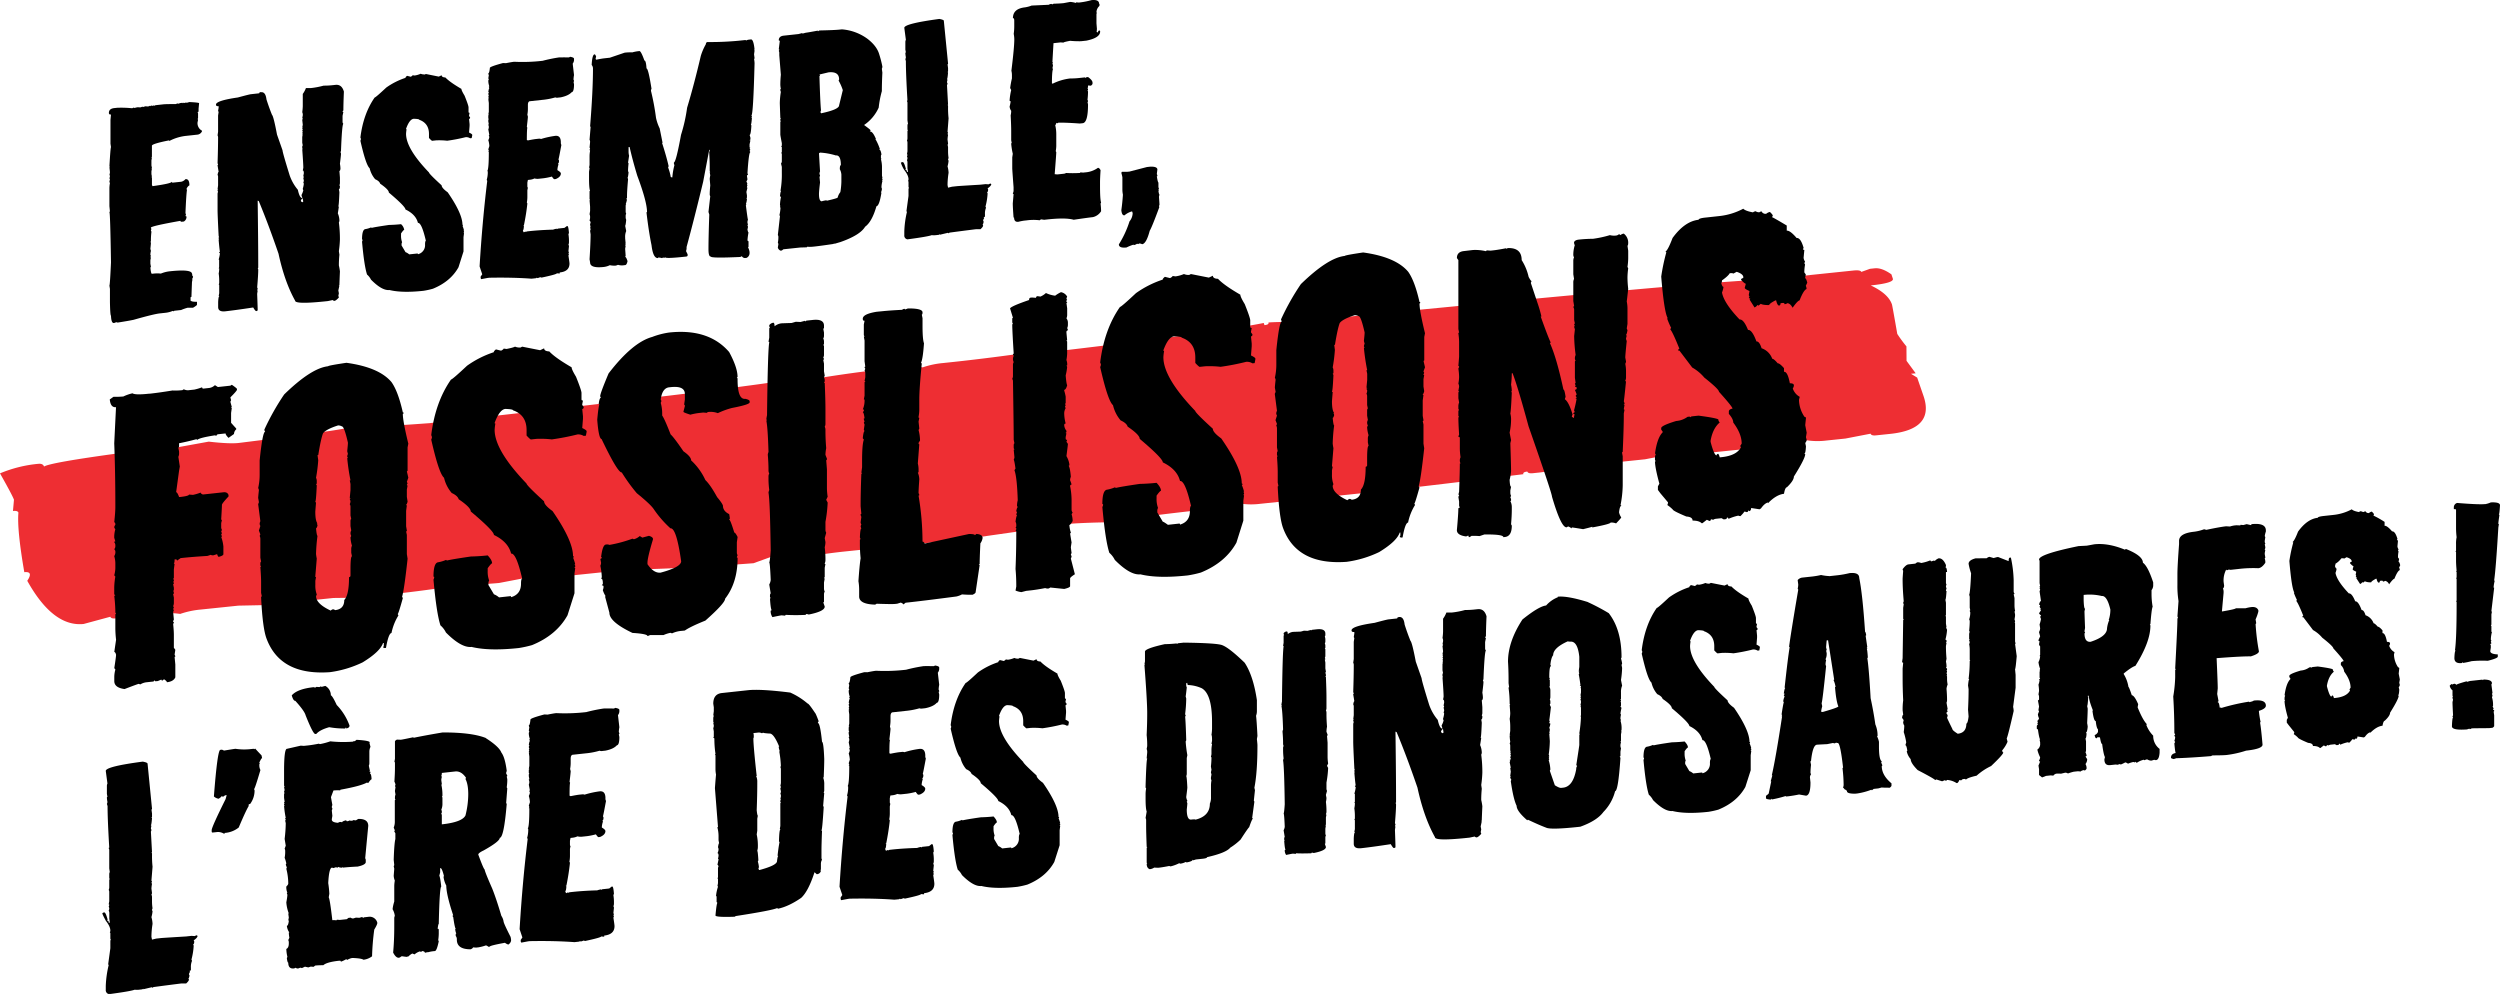
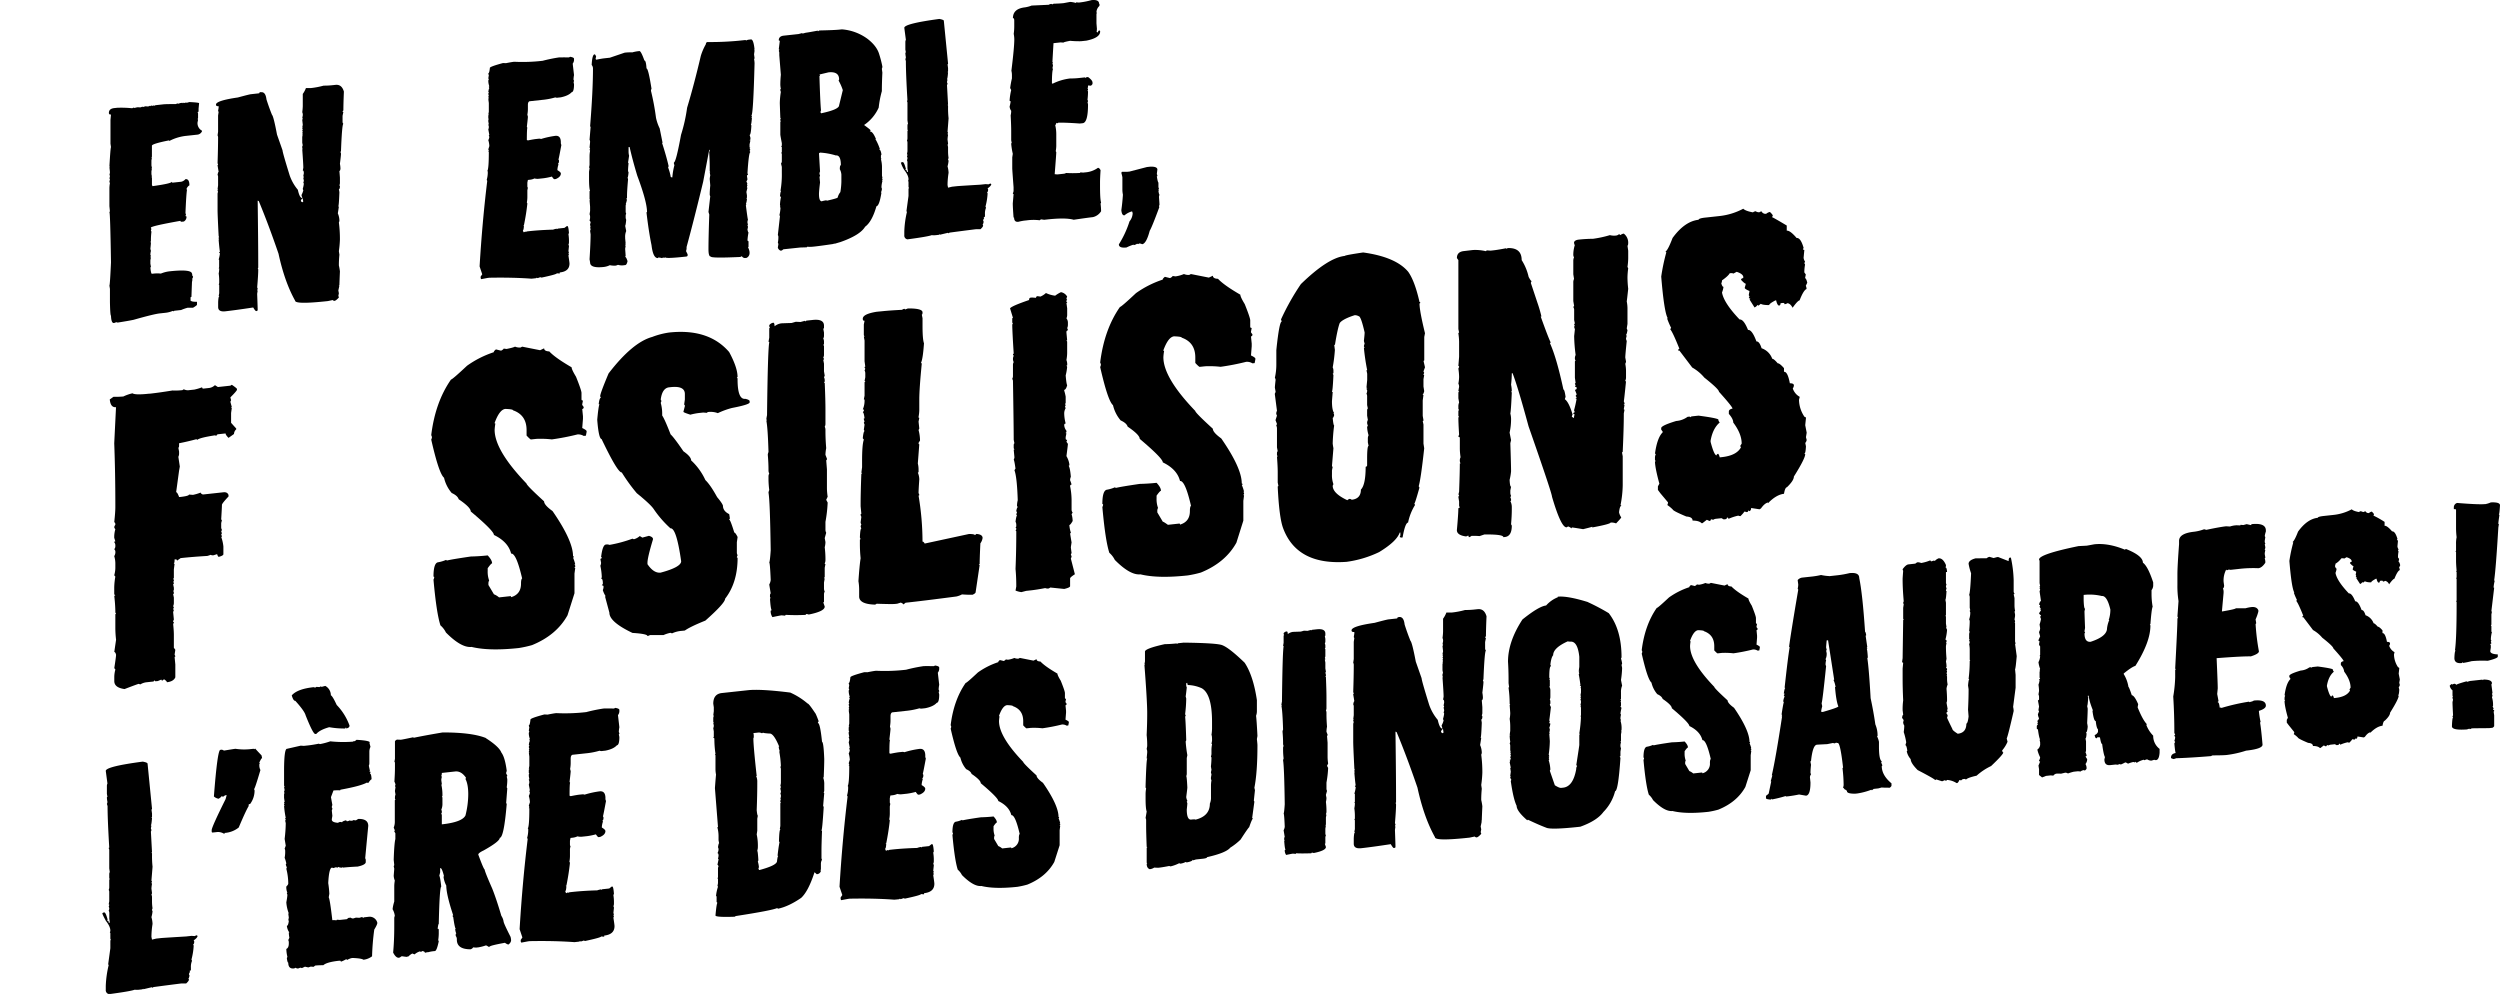
<svg xmlns="http://www.w3.org/2000/svg" id="texture-encadre-blanc_Image" data-name="texture-encadre-blanc Image" viewBox="0 0 1403.26 557.91">
  <defs>
    <style>.cls-1{fill:#ee2e33;}</style>
  </defs>
  <title>Slogan</title>
-   <path class="cls-1" d="M1062.46,156.42q.82,2.42-12.4,3.79,9.81,4.6,11.89,10.64.21.61,3,16.58a77.21,77.21,0,0,0,5.14,7l.06,8.11,5.14,7-2.65.27,3.48,2.14,3.54,10.26q6.45,18.72-18.68,21.33l-7.94.83c-1.78.19-2.79-.13-3.06-.94l-14.13,2.73-10.58,1.1a39.92,39.92,0,0,1-11-.11,48.9,48.9,0,0,1-11.49,2.45l-7.94.82c-1.77.19-2.78-.12-3-.93l-4.88,1.76-30.41,3.17a40,40,0,0,1-11-.11L940.59,256c-1.77.18-2.78-.14-3.06-.94L923.4,257.8l-27.77,2.89-15.46,2.87-5.71-.66A48.81,48.81,0,0,1,863,265.34l-2.64.28c-1.78.18-2.79-.13-3.06-.93-1.78.18-2.51.68-2.23,1.48q-64.38,7.95-96.14,11.25l-51.57,5.37a40.31,40.31,0,0,1-11-.11,48.42,48.42,0,0,1-11.49,2.44l-5.29.56q-29.09,3-60.42,7.54-15,.3-24.22,1.26l-13.72,3.93c-3.51.37-5.43.15-5.71-.65l-32.65,4.65-68.77,7.15c-7.94.82-17.92,2.28-30,4.37l-11.42-1.31-9.74,3.52q-44.07,3.33-70,3.53l-27.77,2.89A48.92,48.92,0,0,0,313.61,325l-19.35-.48-14.13,2.71a168.13,168.13,0,0,1-18.93.72q-23.38,3.69-40.59,5.47l-5.29.56A57,57,0,0,1,203,334c-1.77.18-2.5.68-2.22,1.48l-13.65.17-33.06,3.44c-1.78.18-2.79-.13-3.06-.93-1.78.18-2.51.68-2.23,1.48l-15,.31-21.16,2.2a48.69,48.69,0,0,0-11.48,2.45,39.92,39.92,0,0,0-11-.11L65,347.11q-2.66.27-3.06-.93l-15,4.06Q29.77,352,15.3,326c1.23-1.8,1.67-3.1,1.4-3.9s-1.28-1.12-3.06-.93q-4.14-24-3.3-33.42c-.27-.81-1.28-1.12-3.06-.93l.56-6.32C7.29,278.91,4.69,274,0,265.7a73,73,0,0,1,21.45-5.35c1.77-.19,2.85.32,3.27,1.53q3.34-2.22,42.6-7.55l.42,1.2,4.87-1.76,2.65-.27c6.16-.65,9.4-.56,9.67.24l32.23-5.85q11.43,1.31,16.71.76,63.06-7.82,62.65-9,4.38.8,44.47-2.12,179.45-19.94,207.73-25.37a66.67,66.67,0,0,1,9.67.25q22.1-3.55,37.94-5.2l10.58-1.1a39.59,39.59,0,0,1,11,.1,48.7,48.7,0,0,1,11.49-2.44l2.64-.28q23.81-2.47,53.81-6.85a66.35,66.35,0,0,1,9.68.24q88.17-10.41,113.81-15.59l.41,1.21c1.78-.18,2.51-.68,2.24-1.48,1.77-.19,7.2-.33,16.28-.45Q964.1,157.27,991.4,156.93c1.77-.19,2.5-.68,2.22-1.48l15-.31,31.75-3.3c2.64-.27,4.11,0,4.38.79l4.88-1.75,2.65-.28q4-.42,9.38,3.4Z" />
  <path d="M65.92,60.48a63.23,63.23,0,0,1,8.29.28l.74-.37a2.18,2.18,0,0,0,.88.2,2.89,2.89,0,0,1,.89-.4v.3a.29.29,0,0,0,.3-.32l1.63.11a2.81,2.81,0,0,0,1.18-.42c.2,0,.3.07.3.26l1.47-.46,1.64.12a2.48,2.48,0,0,1,.88-.39v.29l.59-.35.59-.07c.2,0,.3.07.3.26l.74-.37c.19,0,.29.07.29.27l.6-.36,4.59-.51q1.32-.13,6.8-.14a2.51,2.51,0,0,0,.89-.39c.2,0,.29.06.29.26l1.49-.45,1-.12c.2,0,.3.07.3.26l.59-.35.59.23.59-.37c.2,0,.29.07.29.27l1.64-.47c3.15.15,5,.34,5.47.59l-.3,3.14v1.18c0,.5-.19.76-.59.8l.3.57v2.66c0,.29-.1.45-.3.47l.3.57-.3,1.51a4.79,4.79,0,0,0,2.52,4.6v.3a3.17,3.17,0,0,1-2.52,1.9l-6.22.67a26.37,26.37,0,0,0-9.46,2.81c-.2,0-.3-.06-.3-.26q-9.61,1.93-9.62,3v6.07a.29.29,0,0,1-.29.33c0,.2.1.29.29.26L85,90.07v2.81l.29,1.45-.29,0c0,.2.1.29.29.27L85,96.14v1.63l.29,1.44-.29,0,.29.57v4l.3.71Q96.4,103,96.4,102c.1.38.3.55.59.52l4.74-.51a4.39,4.39,0,0,0,2.37-1.45c1.47-.16,2.22,1,2.22,3.46a3.8,3.8,0,0,0-1.64,2.1c0,.2.1.29.31.27-.31,1.7-.6,6.13-.89,13.26a2.55,2.55,0,0,1,.29,1.15c-.19,0-.29.18-.29.48l.58.23a3,3,0,0,1-1.47,2.82l-1.19.14c-.49,0-.73-.12-.73-.52-10.07,1.79-15.59,3-16.58,3.73V128l.3.56-.3.63a2,2,0,0,0,.3.85,41.13,41.13,0,0,0-.3,4.32v1a.3.3,0,0,1-.3.33l.3.56c0,.39-.1,1.54-.3,3.44l.3,1.15a9.29,9.29,0,0,0-.3,2.24l.3.56-.3.63c0,.2.1.28.3.26l-.3,1.52V148l.3,1.74a.3.3,0,0,1-.3.33c.2,2.45.5,3.64.89,3.6l1-.11a19,19,0,0,1,4,0,18.23,18.23,0,0,1,4.89-1.27q12.57-1.36,12.57,1.45c.2,0,.3.06.3.26l-.3,0c.2.77.4,1.14.6,1.12-.1.9-.3,1.36-.6,1.4,0,.2.1.28.3.26l-.3,1.51q-.29,7.58-.29,8.32a.81.81,0,0,0-.6.81c0,.19.11.28.31.26l-.31.62c0,.8,1.24,1.15,3.7,1.08V171c0,.29-.73.87-2.21,1.72-.2,0-1.18,0-3,0a26.8,26.8,0,0,0-3.7,1.29l-3.7.41a.28.28,0,0,0-.29.32l-.75-.21a14.28,14.28,0,0,1-3.69,1l-3.7.4Q86,176.37,75,179.5q-2.67.58-9,1.57a2.18,2.18,0,0,0-.89-.2,3,3,0,0,1-1.18.43c-1,.1-1.53-1.27-1.63-4.12q-.44,0-.59-7.63v-7.4l-.3-1.89q.3,0,.89-13-.44-28.22-.89-28.16a.3.3,0,0,1,.3-.33l-.3-3.08v-10.2a15.83,15.83,0,0,1,.3-2.7l-.3-.71.3-1.51-.3-.56a3.12,3.12,0,0,0,.3-1.37c0-.19-.1-.28-.3-.26l.3-1.51c0-.29-.1-1.32-.3-3.07l.3,0c0-.2-.1-.28-.3-.26.4-7.24.7-10.88.89-10.9l-.29-2V67.28l.29-3c-.79.08-1.18-.22-1.18-.91,0-1.58,1-2.49,3.11-2.71Z" />
  <path d="M168.91,112.77c0,.3.34.56,1,.78a.3.3,0,0,1,.3-.33l-.3-1.89c-.3,0-.64.42-1,1.15Zm-22.35-61c1.68-.18,2.66,1.14,3,4,.89,2.86,1.92,5.75,3.11,8.68q.88.8,2.81,11.09l3.11,8.84q0,1.18,4,14.06a25.75,25.75,0,0,0,4.59,8.09c.69,3.17,1.53,4.71,2.51,4.6l-.44-1.43v-.29a11.08,11.08,0,0,0,1-2.63,2,2,0,0,1-.3-.85,13.3,13.3,0,0,0,.59-2.88l-.29-.56a3,3,0,0,0,.29-1.22l-.29-1.3.29-.62-.29-.56.29-1.51c0-1.09-.19-1.61-.59-1.57l.3-1.51v-.29q0-1.64-.6-10.15l.3,0-.3-.56v-.59c0-.59.1-.9.3-.92l-.3-1.6v-3.4a.3.3,0,0,1,.3-.33l-.3-.56.3-.62-.3-.56.3-.63-.3-.71.3-.62a2,2,0,0,1-.3-.85l.3,0c0-.2-.1-.28-.3-.26l.3-1.51-.3-2.78.3-.62q0-.3-.3-.27l.3-1.66a3.34,3.34,0,0,0-.3-1.74,28.2,28.2,0,0,0,.3-3.44v-6.8a13.82,13.82,0,0,0,1.77-3.3h2.81a44.72,44.72,0,0,0,7.11-1.36,42.93,42.93,0,0,0,4.58-.21l2.08-.22q3.54-.39,4.73,3.77c-.2,4.76-.29,8.27-.29,10.54l-.45.64c0,.2.15.28.45.25L192.28,65v3.4a1.71,1.71,0,0,0,.45,1.13q-.75.09-1.33,15.24l-.3.63a2,2,0,0,1,.3.85q0,1-.6,5.69a15.37,15.37,0,0,1,.3,2.78c-.1.8-.3,1.22-.59,1.24l.29,3.68v3.1a3,3,0,0,1-.29,1.22l.29.56c0,1.08-.19,1.64-.59,1.69a13.62,13.62,0,0,1,.3,1.74q-.3,7.73-.6,7.76c0,.2.1.28.3.26-.3,2-.49,3.26-.59,3.77a11.05,11.05,0,0,1,.89,3.9,2.24,2.24,0,0,1-.3,1.21,72.81,72.81,0,0,1,.59,9.56,59.08,59.08,0,0,1-.59,6.57l.3,2a59.42,59.42,0,0,0-.3,6,30,30,0,0,1,.59,3.34q-.28,6.54-.29,7.72l-.3,0c0,.2.1.28.3.26l-.6,2.73.3,1.6-.3,1.51a2,2,0,0,1,.3.85c-1.09,1.21-1.92,1.84-2.52,1.9-.59-.13-.88-.3-.88-.49L184,169q-18.35,2-18.34-.23-5.93-10.6-9.32-26.36-5.78-16.83-11.1-29.57l-.6-.23v.29q.31,23.79.31,35.63v1.63a.3.3,0,0,1-.31.33,1.88,1.88,0,0,1,.31.85q0,3-.6,10a2.07,2.07,0,0,1,.29.86l-.29.63a.23.23,0,0,0,.29.26c-.19,1.11-.29,1.76-.29,2,.2,5.2.29,8.25.29,9.14l-.58.36-.3,0c-.3,0-.84-.65-1.63-2q-10.06,1.53-15.68,2.15c-2.66.28-4-.51-4-2.38v-2.81c.1-2.08.3-3.14.59-3.17,0-.2-.1-.29-.29-.27l.29-1.51v-4.59a.23.23,0,0,0-.29-.26l.29-.78v-1.47a28.53,28.53,0,0,0-.29-4,12.63,12.63,0,0,0,.29-2.85l-.29,0L123,150v-4c0-.2-.1-.29-.29-.27a19.07,19.07,0,0,0,.74-3.49l-.45-.54c0-.2.15-.31.45-.34q-.3-1.6-.74-7l.29,0-.29-.57v-.29a.29.29,0,0,1,.29-.33,2.27,2.27,0,0,1-.29-1q-.6-11.77-.59-14.29v-9a2.75,2.75,0,0,1,.29-1.21,2.39,2.39,0,0,1-.29-1.15l.29,0c0-.2-.1-.28-.29-.26l.29-2.25V99.32a2,2,0,0,0-.29-1.15c.19-1.11.39-1.67.59-1.69l-.59-3.63a.29.29,0,0,1,.29-.33,2.14,2.14,0,0,0-.29-.86q.28-8.61.29-14.24a2.72,2.72,0,0,0-.29-1.45l.29-2V64.84l.3-2-.3-.56.3-1.81v-.89c-1,.11-1.48-.18-1.48-.87q0-2.22,12.28-4c4.24-1.15,6.71-1.77,7.4-1.84l4.58-.5q.15-.61.6-.66Z" />
-   <path d="M238.3,41.91l.74-.38L246.29,43l1.62-.77c0,.79.69,1.2,2.08,1.25q2.37,2.55,9,6.42c0,.59.59,1.86,1.78,3.8,1.48,3.69,2.22,5.87,2.22,6.56v2.52c0,.39.19.57.59.53l-.3,1.51v.3l.59.82c0,.5-.19.76-.59.8l.3,2.93v1l-.3,3.73c1.19.56,1.78,1,1.78,1.29V76l-.3,1.51-.89.1a4.12,4.12,0,0,0-2.51-.61A96.43,96.43,0,0,1,251,79a38.92,38.92,0,0,0-6.22-.21l-2.21.24c-.2,0-.79-.51-1.78-1.59V75.22c0-4-1.82-6.7-5.48-8,0-.3-1-.49-3.1-.55q-2.37.24-4.29,5.64c0,.2.1.28.3.26a18.32,18.32,0,0,0-.3,2.55q0,8.3,12.87,21.68,0,.75,7.1,7.23,0,1.47,3.41,3.92,8.28,12,8.28,18.18c.2,0,.3.17.3.56l-.3,0a17.68,17.68,0,0,1,.89,2.72l-.3,0,.3.56v.3a.3.3,0,0,1-.3.33c0,.19.1.28.3.26l-.3,2.25v8l-2.81,8.89q-4.44,8-14.35,12.06a42.8,42.8,0,0,1-5.33,1.17q-12,1.3-19.08-.44-4.16.45-10.36-5.83a9.22,9.22,0,0,0-2.22-2.86q-1.62-5-2.81-18.49a2.42,2.42,0,0,0,.3-.92c0-.2-.1-.28-.3-.26,0-3.76.64-5.7,1.92-5.84a13.15,13.15,0,0,0,3.11-.93q.3,0,.3.27c1.18-.33,4.44-.88,9.76-1.66,2.37-.06,4.63-.2,6.81-.44a5.21,5.21,0,0,1,1.77,3.21c-.29,0-.88.69-1.77,2v1a10.42,10.42,0,0,0,.59,3.93,2.21,2.21,0,0,0-.3,1.21v.59l2.22,3.76a7.05,7.05,0,0,1,2.08,1.25l4.58-.49c.2,0,.3.11.3.41a5.17,5.17,0,0,0,4-5.47c0-1.18.15-1.88.45-2.12q-2.37-10.24-4.44-10-1.18-4.76-7-7.53,0-1.64-9.32-9.49c0-1.09-1.62-2.74-4.88-5-.3-1-1.23-1.79-2.81-2.5a14.48,14.48,0,0,1-3.11-6.18q-2.07-1.69-5.18-15.41a2.51,2.51,0,0,0,.3-.93,2,2,0,0,0-.3-.85q1.64-13.35,8-22.47.6-.06,6.51-5.59a40.07,40.07,0,0,1,10.8-5.46c0-.3.3-.68.89-1.14l2.08.52c.68-.37,1-.65,1-.85l1.18.16a12.92,12.92,0,0,0,3.4-1,4.39,4.39,0,0,0,2.08.37" />
  <path d="M284,35.46c2-.41,3.5-.67,4.59-.79a96.73,96.73,0,0,0,16-.55,85.73,85.73,0,0,1,9.18-1.89c.49,0,2.37-.06,5.62,0l.59-.36c1.48.24,2.22.6,2.22,1.1v.88a3.63,3.63,0,0,1-.74,1.86l.74,6.43a16.49,16.49,0,0,0-.29,2.55,2.1,2.1,0,0,1,.29.85.29.29,0,0,1-.29.33l.29,1.45c0,2.86-.44,4.34-1.33,4.44-1.18,1.31-3.21,2.26-6.06,2.87l-1.64.18a2.5,2.5,0,0,1-1.47-.14,38.78,38.78,0,0,1-7.4,1.4l-7.1.77c-.59.27-.89.93-.89,2v2.37a17.69,17.69,0,0,1-.3,3.14l.3,1.15c0,.49-.2,2.39-.59,5.68l.29.57q-.28.61-.29,6.83l.59.24c2.07-.43,3.69-.7,4.88-.83l1.18-.13a2.86,2.86,0,0,1,1.33.15,49.87,49.87,0,0,1,8-1.76q3.1-.33,3.11,3.66a2.67,2.67,0,0,0,.29,1.45q-1.33,7.24-1.63,8.17l.3.56c0,1.08-.2,1.65-.6,1.69l.3.56a11.84,11.84,0,0,0-.59,2.73v.44c1.28.75,1.93,1.37,1.93,1.86q0,1.92-2.82,3.12l-.88.09c-.2,0-.65-.46-1.33-1.47a35.12,35.12,0,0,1-4.59.93l-2.82.31a6.16,6.16,0,0,1-2.37-.19,7.41,7.41,0,0,1-2.51.72l-1.18.13-.3,1.51v1.78c0,.69.1,1,.3,1l-.3,1.51v4a17.25,17.25,0,0,1-.29,2.84l.29.56q-.58,5.69-1.92,12.2l-.3,0q0,.3.3.27c-.1,1.69-.3,2.55-.59,2.58.19.77.39,1.14.59,1.12a2.64,2.64,0,0,1,1-.41v.3l.6-.37,1.48-.16q6.06-.64,13.31-.85a9.18,9.18,0,0,1,2.07-.52v.3l.59-.36,3.7-.41,1.34-1,.29,0c.4,0,.69,1.26.89,3.9l-.3.62a24,24,0,0,1,.3,3.37v1.19a3.08,3.08,0,0,1-.3,1.36,2.08,2.08,0,0,1,.3.86l-.3,2.84.3.56-.3.62q0,.3.3.27a2.53,2.53,0,0,1-.3.92c.4,2.62.6,4.13.6,4.52q0,4.44-5.48,5v.59l-1.63-.11c0,.39-2.86,1.2-8.58,2.41a2,2,0,0,0-.89-.2,3.85,3.85,0,0,1-1.62.47v-.29l-.6.36-2.51.27q-10.5-.78-23.68-.54l-.88.1-3.7.7-.3-.57v-.88l.89-1.28-1.48-4.43q1.48-24.87,4.29-48l-.29-.56a15.85,15.85,0,0,0,.59-3.76v-.89q0-.3-.3-.27c.6-.65.89-4.28.89-10.89l-.29,0,.29-.63-.29-.7.58-1.84a13.61,13.61,0,0,0-.58-3.34,5,5,0,0,0,.58-1.84,2.27,2.27,0,0,1-.29-1l.29,0-.58-3.19a3.22,3.22,0,0,0,.29-1.36,2.51,2.51,0,0,0-.29-1.15.29.29,0,0,1,.29-.33l-.29-1.6v-.88a.29.29,0,0,1,.29-.33l-.29-.56V65c0-.29.1-.45.29-.47,0-.2-.1-.29-.29-.27l.29-1.51V57.82l-.29-2.19.29,0-.29-.55a.29.29,0,0,1,.29-.33l-.29-.56.29-.63a2.23,2.23,0,0,1-.29-1l.29-.62c0-.2-.1-.29-.29-.26.19-1.41.39-2.12.58-2.14l-.29-.71a.3.3,0,0,1,.29-.33,9.42,9.42,0,0,1-.58-3.34l.29-.62-.29-.56.29-1.81a2.27,2.27,0,0,1-.29-1c.39-.05.68-1.06.88-3.06q0-.74,7.4-2.73Z" />
  <path d="M334.62,31.89a3.27,3.27,0,0,0-.29,1.37c.19,0,.29.06.29.26,2.07-.42,3.6-.68,4.59-.79l3.1-.34,8.29-2.82a26.92,26.92,0,0,1,4.29-.17,21.65,21.65,0,0,1,4-.73q.9-.11,2.82,5.32c.59-.07,1,1.41,1.18,4.45q1-.11,2.81,11.38A2.37,2.37,0,0,0,365.4,51a138.24,138.24,0,0,1,2.81,15.08,25.61,25.61,0,0,0,2.07,6l1.63,8.11-.3,0q2.37,7.31,3.7,13.06l-.29.78a27,27,0,0,1,1.47,5.31l.6.23.29,0a39.19,39.19,0,0,1,1.19-6.93,1.94,1.94,0,0,1-.3-1.15v-.3q1.17-.14,4-15.53a89.89,89.89,0,0,0,3.4-15.16q4-13.31,7.69-29.1a31.27,31.27,0,0,1,2.81-6.52c.1-.8.4-1.22.89-1.28a171.23,171.23,0,0,0,21.31-1.13l.59.24a2.82,2.82,0,0,1,1.19-.43l1.33-.15q1.47-.16,2.06,5.7l-.29,0,.29.56-.29,2.11.29,2.18a.29.29,0,0,1-.29.33,16.49,16.49,0,0,1,.29,2.48q-.74,28.94-1.77,29.34l.29.56c0,.3-.1.46-.29.48,0,.2.1.29.29.27-.19,2.48-.39,3.73-.58,3.75l.29.57c-.2,3.47-.54,5.23-1,5.29l.45,1.57v.89c0,.2-.15.32-.45.35,0,.2.15.28.45.25L420.73,81v1.62c0,.2.15.28.45.25l-.45.64.45.55-.45.64.45.69q-.89.09-1.63,11.86a2.14,2.14,0,0,1,.29.86c-.39.14-.58.36-.58.65l.29,1.89c-.19.62-.39.93-.59,1,.2.77.4,1.14.59,1.12l-.29.62.29.56a3.27,3.27,0,0,0-.29,1.37l.29,0-.59,2.44.3,1.88v1.19a.29.29,0,0,1-.3.32l.3.57a11.39,11.39,0,0,1-.6,2.87l.3,0-.3.63c.6,4.87,1,7.58,1.18,8.15a3.22,3.22,0,0,0-.29,1.36,2.45,2.45,0,0,0,.29,1.15l-.29.63a2.14,2.14,0,0,1,.29.86,7.62,7.62,0,0,1-.29,1.36c.19,1.16.39,1.74.6,1.71a36.22,36.22,0,0,0-.6,4.65.63.63,0,0,1,.6.68v2.66a.3.3,0,0,1-.31.33,8.21,8.21,0,0,1,.89,2.71v.6a2.93,2.93,0,0,1-1.77,2.71l-.3,0a2,2,0,0,1-2.22-.94,2.77,2.77,0,0,0-.88.4Q399,145,399,144c-.88.09-1.33-1.29-1.33-4.15q0-6.36.45-19.44l-.45-1.43,1-8.84a1.9,1.9,0,0,1-.3-1.15c0-1.18.1-2.82.3-4.91l-.3-3.67a19.15,19.15,0,0,1,.3-2l-.3-1.74.3,0-.3-.56V93.33c0-1.87-.09-4.53-.29-8a2.4,2.4,0,0,0,.29-.92v-.3l-.29,0L394.69,102q-5,20.81-9.32,36.67a5.16,5.16,0,0,1-.3,2.25l.89,1.82v.59c0,.4-.29.63-.89.69q-11.69,1.28-11.69.38l-.59.36-.59-.23-.59.36a8,8,0,0,0-2.22-.35v.3c-1.87.21-3.11-2.23-3.7-7.29q-1.49-7.09-2.81-18.19a.3.3,0,0,1,.3-.33q0-5.77-5.48-20.42c-1.87-6.2-3.3-11.58-4.29-16.1l-.59.06v2.52a9.66,9.66,0,0,0,.29,2.33c-.29,2-.49,3.26-.59,3.77l.3.55a40.29,40.29,0,0,0-.3,4,2.13,2.13,0,0,0,.3,1c-.2,2-.4,3-.59,3a2.23,2.23,0,0,1,.29,1c-.39,4.48-.58,7.55-.58,9.23v1.18c0,.21-.16.31-.45.35,0,.3.14.42.45.4a16.19,16.19,0,0,1-.75,2.74l.3,0-.3.62v3.4a2.68,2.68,0,0,0,.3,1.3,2.25,2.25,0,0,0-.3,1.22v.59a3.38,3.38,0,0,0,.3,1.59c-.2,2.2-.4,3.3-.59,3.33l.59,3a8.16,8.16,0,0,0-.59,3.46v.6l.29,3.07-.29,0,.29.56a.29.29,0,0,1-.29.33c0,.2.09.28.29.26l-.29,1.66c.19,2.55.29,4,.29,4.26a.29.29,0,0,0-.29.33c.39,0,.83.75,1.33,2.37-.29,1.42-.74,2.16-1.33,2.22l-.6.06a7.35,7.35,0,0,1-3.4-.22c-.69.27-1.08.41-1.18.43a11.6,11.6,0,0,1-3.41-.23,10.59,10.59,0,0,1-3.4,1q-7.7.84-7.69-2.56l-.3-1.75q.6-9.82.59-14l-.29-2a2.5,2.5,0,0,0,.29-1.07l-.29-.56a.3.3,0,0,1,.29-.33l-.29-1.44a2.65,2.65,0,0,1,.29-1.07c-.09-.78-.29-1.15-.59-1.12l.3-1.51v-.59a3.45,3.45,0,0,0-.3-1.6l.3-1.81V116l-.3-3.67.3,0-.3-.56v-4.29a.3.3,0,0,1,.3-.33c-.4-1-.59-3.39-.59-7V96.39l.29-2c0-.2-.1-.29-.29-.26l.29-1.51V87.48a16.35,16.35,0,0,1,.3-2.84l-.3-.56a.3.3,0,0,1,.3-.33,2.17,2.17,0,0,0-.3-1c.2-1.79.3-2.89.3-3.29a2.17,2.17,0,0,0-.3-1l.59-7.17c0-.2-.09-.28-.29-.26q1.62-20,1.62-32.73a3.08,3.08,0,0,0-.73-1.85q.28-5.79,1.62-5.94c.3,0,.6.43.89,1.38" />
  <path d="M460.24,42.07c0,.4-.1.6-.29.63q.44,14.89.89,19.28a2.69,2.69,0,0,0-.31,1.22c.2,0,.31.12.31.41Q471,61.47,471,59.1l2.07-8.51a29.6,29.6,0,0,0-2.36-5.37l.29-.62q0-4.59-5.92-4L460,41.81c0,.2.1.29.29.26m0,54.16a3,3,0,0,0-.29,1.51l.29.71a2.66,2.66,0,0,1-.29.92l.29,3.07q-.58,4.8-.59,6.43c0,2.66.49,4,1.48,4.13a19.29,19.29,0,0,1,2.81-.61v.3q6.21-1.41,6.21-1.85a7.71,7.71,0,0,1,1.49-3,40.43,40.43,0,0,0,.58-5.83V98a7.3,7.3,0,0,0-.88-3c0-1.48.2-2.24.59-2.28q0-5.77-2.82-5.47a37.69,37.69,0,0,0-8.58-1.58l-.29,0-.59.36Zm-1.18-78.59a2,2,0,0,1,.89-.54c5.61-.12,9.41-.28,11.39-.5l1.18-.12A27.79,27.79,0,0,1,487,21.85c3.46,2.68,5.62,5.55,6.51,8.62a57.91,57.91,0,0,1,1.77,6.91,2.75,2.75,0,0,1-.29,1.21l.29,2.19q-.29,6-.29,10.39a55.91,55.91,0,0,0-1.77,9.22A23.2,23.2,0,0,1,485,70.17c2.37,1.72,3.6,2.71,3.7,3l-.45.63c1.09-.11,2.22,1.3,3.41,4.22l-.3,0a30.32,30.32,0,0,1,2.52,5.64.3.3,0,0,0-.3.33c.49,0,.89.84,1.19,2.68l-.3.62v1.49c0,.19.1.28.3.26a.3.3,0,0,1-.3.33,16.82,16.82,0,0,1,.59,4.22v5l.29,1.45-.29,0,.29.56v.3a.29.29,0,0,1-.29.33c0,.2.1.28.29.26a15.31,15.31,0,0,0-.58,3.47,2.23,2.23,0,0,0,.29,1c-.19,1.21-.39,1.82-.59,1.85,0,.19.1.28.3.26q-1.19,7.52-2.82,7.7-2.5,8.72-6.36,11.49-2.81,4.74-13.9,8.62c-2.18.62-3.31,1-3.41,1v-.3a.3.3,0,0,0-.3.33q-7.24,1.08-10.8,1.47l-1.18.12a18.06,18.06,0,0,1-2.81,0,.29.29,0,0,0-.3.32l-3.7.11-9.47,1-.88.68-.75.08a2.8,2.8,0,0,1-1.48-1.61c0-.2.11-.85.3-2a1.91,1.91,0,0,0-.3-.85,15.44,15.44,0,0,0,.3-2.85v-.29a1.85,1.85,0,0,0-.3-1.15l1.19-10.63-.3-.57a22.86,22.86,0,0,0,.59-4.06,2.06,2.06,0,0,1-.29-.85l.29,0-.29-.71a26.54,26.54,0,0,1,.59-4.65l-.59-.23c.2-1.9.39-2.85.59-2.88,0-.2-.1-.28-.3-.26a52.91,52.91,0,0,0,.75-10.14V93.67l-.45-1.87a2.22,2.22,0,0,0,.45-1.53v-4c0-.2-.15-.28-.45-.25l.45-.64V82.58c0-.2-.15-.28-.45-.25l.45-.64V80.36Q438,76,438,75.56V68.45a.29.29,0,0,1,.3-.32l-.3-.57V67a.31.31,0,0,1,.3-.34l-.3-.55q-.29-7.52-.29-8.4a44.29,44.29,0,0,1,.59-6.14,2.7,2.7,0,0,1-.3-1.29.3.3,0,0,1,.3-.33,14.37,14.37,0,0,1-.3-2.34c0-1.77.1-3.66.3-5.65l-.89-11V29.75a2,2,0,0,0-.29-1.15l.29-.63a.23.23,0,0,0-.29-.26l.59-4.8-.59-.23c0-1.58.94-2.47,2.81-2.67l8.29-.9,1.92-.51q.3,0,.3.27l1.77-.49c.89-.1,3.15-.49,6.81-1.18Z" />
  <path d="M529.78,11.73l2.37,24a.29.29,0,0,1-.29.33l.29,2.19V40a.29.29,0,0,1-.29.33c0,.2.1.29.29.27-.19,2.48-.39,3.74-.6,3.76,0,.2.1.28.31.26L531.55,46a1.92,1.92,0,0,0,.31.85,2.36,2.36,0,0,1-.31.92l.6,11-.29,0,.29.56v.88a50.9,50.9,0,0,0,.29,6.19L531.86,74l.29.56-.29.63.29.55a19.33,19.33,0,0,0-.29,2.55c.19,1.46.29,2.29.29,2.48a.29.29,0,0,1-.29.33l.29,1.45v2.81a25.33,25.33,0,0,0,.29,3.37,2.55,2.55,0,0,0-.29.92l.29.56a16.59,16.59,0,0,1-.58,3.17,15.24,15.24,0,0,1,.58,3.64,45.58,45.58,0,0,0-.58,6.57v.3l.29,1.45,2.22-.54,2.66-.29q1-.12,13.32-.85l2.81-.31,1.78.11a2.65,2.65,0,0,1,1.18-.43c0,.2.1.29.29.26,0,.69-.69,1.5-2.06,2.45l.29.56c0,1-.2,1.5-.59,1.54l.3.71a35.79,35.79,0,0,1-1.19,7.38l.3.7a8.19,8.19,0,0,0-.6,3.47v1.19c0,.39-.25.61-.73.66l.29.57a2.45,2.45,0,0,0-.59,1.25l.3.7c-.2,1-.4,1.52-.6,1.54l.3.57c0,.49-.49,1.18-1.48,2.08-.2,0-1,0-2.52,0-1.08.12-6,.74-14.79,1.9l-.6.36c-.19,0-.29-.06-.29-.26l-4.59,1.09v-.3l-.59.36-1.63.18a9.89,9.89,0,0,1-2.37,0q-1.92.8-13.61,2.36a2.11,2.11,0,0,1-1.77-2.32v-2.07a54.2,54.2,0,0,1,1.48-11c0-.2-.1-.29-.3-.26l1.18-8.72v-4a.3.3,0,0,1,.3-.33l-.3-.71v-2.95c0-.2-.09-.29-.29-.27a3.48,3.48,0,0,0,.29-1.07q0-2.22-2.36-5.22a17.11,17.11,0,0,1-1.92-4.08l.58-.36.45,0c.49-.06,1.09,1.21,1.77,3.79l-.29.63c.59-.06.89.3.89,1.09l.59-.06-.3-2V91.19a2.8,2.8,0,0,0-.29-1.3,2.34,2.34,0,0,0,.29-1.22,2.1,2.1,0,0,0-.29-.85,2.66,2.66,0,0,0,.29-.92c0-.2-.1-.29-.29-.27l.29-1.66V80.09a2,2,0,0,0-.29-1.15,3.22,3.22,0,0,0,.29-1.36v-4a.3.3,0,0,1,.3-.33l-.3-.55V70.92c0-.89.1-1.35.3-1.37l-.3-2V57.89a2,2,0,0,0-.29-1.15.28.28,0,0,1,.29-.32q-.89-15.15-.89-22.1l-.29-1.15a2.73,2.73,0,0,0,.29-1.07,15,15,0,0,1-.29-2.33.29.29,0,0,1,.29-.33l-.29-1.6V23.55a2.89,2.89,0,0,1,.29-1.21l-.88-6.71q0-2.37,19.68-5c1.68.31,2.51.66,2.51,1.05" />
  <path d="M588.67,2.68a2.83,2.83,0,0,1,1.48-.46c.2,0,.3.06.3.26a2.48,2.48,0,0,0,.88-.39c2.47-.07,4.34-.18,5.63-.32l3.7-.69a13.13,13.13,0,0,1,3.11.55.29.29,0,0,0,.29-.33l1.48.14,1.18-.14A40.23,40.23,0,0,0,612.64.07q4.29-.46,4.29,2.05c.2,0,.3.17.3.56l-.3,0,.3.55a4.9,4.9,0,0,0-1.78,3.89l.3,0-.3.63v5.32l.3,3.67-.3,0,.3.56-.3.62.59.23.3,0c0-.6.2-.91.59-1s.59.13.59.53q0,3.54-7.69,5.13l-3.11.33a55,55,0,0,1-6.06-.23c-2.47.47-3.7.8-3.7,1l-1.63-.11-4,.43q-.58,9.69-.59,10.56l.3,0-.3.62.3,1.44-.3,1.37.3.56c-.4.93-.59,3.61-.59,8a.23.23,0,0,1,.29.26,30,30,0,0,1,9.92-3,41.69,41.69,0,0,0,5.17-.27l3.11-.33c.2,0,.3.11.3.4l.59-.5.88-.1c1.68,1.2,2.53,2.24,2.53,3.13v.59c0,.3-.31.68-.89,1.14l-1.64-.12c0,1-.09,1.49-.29,1.51l.29.55v.3a.29.29,0,0,1-.29.33l.29.71v.3a40.66,40.66,0,0,1-.29,4.32,2,2,0,0,1,.29.85.29.29,0,0,1-.29.33l.29,1.44q0,10.21-3,10.54l-1.63.17q-8.14-.58-12-.47a2.58,2.58,0,0,1-.89.39q0-.3-.3-.27c-.2.82-.39,1.23-.59,1.25a22,22,0,0,1,.59,5.12V82a18.38,18.38,0,0,1-.3,2.84l.3.56q0,1.19-.89,12.37l1.48.14,3.7-.4a2.47,2.47,0,0,0,1.19-.42c2.26.14,4.83.16,7.69,0a.31.31,0,0,0,.3-.34l1.62.13,1.19-.13a13.74,13.74,0,0,0,7.1-2.55c.49,0,1,.39,1.48,1.32q-.3,4.62-.3,6.84v1.77q0,7.84.6,9.55l-.3.63a39.18,39.18,0,0,1,.3,4.25,7.33,7.33,0,0,1-4.59,3.31q-2.82.31-10.8,1.48-4.44-1.3-15.1-.14l-1.47.16-1.78-.25-.74.52a28.22,28.22,0,0,0-7.4.07l-1.18.12a29.3,29.3,0,0,0-3.4.67q-2.37.25-2.37-2.4l-.3,0c-.3-3.9-.44-6.55-.44-7.94l.44-5.07c0-.2-.15-.28-.44-.25l.44-1.53v-2.22q-.74-9.83-.74-10.57V88.33l.3-2a39.64,39.64,0,0,1-.89-5.68.3.3,0,0,1,.3-.33l-.3-1.59V73.9q0-3.7-.3-9.15a10.58,10.58,0,0,0,.3-2.54,4.69,4.69,0,0,1-.89-2.42,18.2,18.2,0,0,0,.59-3,.47.47,0,0,1-.59-.53,35.27,35.27,0,0,1,.89-5.72l-.59-1.12A52.46,52.46,0,0,1,568,44V42.2a9.86,9.86,0,0,0-.3-2.48q1.64-13.18,1.63-17.63A16.71,16.71,0,0,0,569,19a28.53,28.53,0,0,0,.3-4.32V11.58c0-1-.25-1.45-.74-1.39,0-3.55,2.26-5.57,6.81-6.07a17.31,17.31,0,0,0,3.69-1Z" />
  <path d="M645.64,93.55c2.66-.09,4,.46,4,1.64-.19,1.5-.3,2.35-.3,2.55a1.9,1.9,0,0,1,.3,1.15l-.3,0c.3,2.14.6,3.34.89,3.6v2.22a2.45,2.45,0,0,0,.3,1.16,2.39,2.39,0,0,0-.3.91q.3,0,.3.27l-.3,0c.2,1.46.4,2.18.59,2.16l-.29,1.21c.19,2.55.29,4.07.29,4.55a2.73,2.73,0,0,0-.29,1.07l.29,0q-4.27,11.57-5.47,13.47-1.92,7.32-4.29,7.57a3.24,3.24,0,0,0-1.63-.41l-.59.35-.59-.23a4.3,4.3,0,0,1-1.93.8v-.29a25.55,25.55,0,0,0-4,1.61q-4.29.47-4.29-1.75A56.23,56.23,0,0,0,634,124.26a7.59,7.59,0,0,0,1.77-4.77,2.08,2.08,0,0,1-.3-.86,10.56,10.56,0,0,0-4.28,2.24c-1,.11-1.58-.86-1.78-2.91q.58-4.06.89-8.68a15.37,15.37,0,0,1-.3-2.78v-7a20.3,20.3,0,0,0-.59-2.45l.3-.62,3,0L634,96.3l9.76-2.54Z" />
  <path d="M83.86,221q5.34-.57,12.94-1.82a36.15,36.15,0,0,0,5.56-.18l.82-.5a4.89,4.89,0,0,0,2.47.55l3.49-.38a32.06,32.06,0,0,0,4.32-1.29c0,.55.27.79.82.73l3.29-.36a5.89,5.89,0,0,0,3.08-1.56l1.65,1.05,7-.76.82-.5c1.92,1.31,2.88,2.09,2.88,2.36v.41q0,.62-3.7,4.31l.41,1.6-.41.86.82,3-.41,0c0,.27.14.39.41.36l-.41,2.92v5.55l2.88,3.19V241a3.53,3.53,0,0,0-1.24,2.6l-3.08,2.18q-1.65-1.67-1.65-2.49l-4.31.47c-.55.2-.82.5-.82.91l-.83-.32q-8.62,1.35-9.86,2.51c-.27,0-.42-.09-.42-.37q-4.94,1.35-9.86,2.31V250c0,.82-.14,1.25-.41,1.28l.41,2.22v.82a4.15,4.15,0,0,1-.41,2.1l.82,5.46-.41,2.3-1.65,12.11c.41-.05,1,.85,1.65,2.69l.41,0q5.14-.56,5.14-1.38l2.26.17a26.6,26.6,0,0,0,4.32-1.29c0,.4.41.77,1.23,1.09l11.51-1.25c1.51-.16,2.47.35,2.88,1.54v.82c-2.47,2.61-3.7,4.18-3.7,4.73q0,1.23-.41,8.05l.41.78a4.44,4.44,0,0,0-.41,1.9v1.64a2.72,2.72,0,0,0,.41,1.6l-.41,1.07.41.78-.41.87a2.87,2.87,0,0,1,.41,1.19l-.41.05a22.66,22.66,0,0,1,1.23,5.41v4.32c0,.54-.89,1.05-2.67,1.52a2.67,2.67,0,0,1-.83-1.56l-2,.64a2.69,2.69,0,0,1-1.64-.24,19,19,0,0,1-1.86.62c-5.61.33-10.62.74-15,1.22l-2.06,1.45c0-.54-.27-.79-.82-.73L98,314c0,1.36-.14,2.06-.41,2.1,0,.27.14.39.41.36l-.41,3.13v4.73a.42.42,0,0,1-.41.46l.41.77V326a.41.41,0,0,1-.41.46l.41.78c0,.41-.14.63-.41.66l.41,2v1.23a.42.42,0,0,1-.41.46,2.87,2.87,0,0,1,.41,1.19c0,.41-.14.63-.41.65l.41,2v3.08a4,4,0,0,1-.41,1.69l.41.78-.41.87c0,.27.14.39.41.37a3.54,3.54,0,0,1-.41,1.27l.41,4.27-.41.87c0,.41.14.6.41.57,0,.55-.14.84-.41.87q.41,4.07.41,6.32v7.2l.82,1.14L98,367.47l.41.78a.41.41,0,0,1-.41.46l.41,4.27v7.2c-.68,1.57-2.26,2.5-4.73,2.76,0-.4-.55-1-1.64-1.67l-.82.71c-.41,0-.62-.14-.62-.55l-2,.84-1.24.13c-.27,0-.41-.16-.41-.57l-.82.71-3.91.42a8.42,8.42,0,0,0-3.49,1.21l-.82-.32c-.28,0-3,1-8,2.92-3.84-.54-5.76-2-5.76-4.51v-2.47a16,16,0,0,1,.62-4l-.62-.76q1-6.48,1-7.51c-.27-1.07-.61-1.58-1-1.53l1-6.9a58.8,58.8,0,0,1-.41-6.32V345a.42.42,0,0,1,.41-.46l-.41-.77v-.83a84.19,84.19,0,0,0-.62-8.56l.62-.07-.62-.76v-3.9a39.48,39.48,0,0,1,.62-6l-.62-.75a15.57,15.57,0,0,0,.62-4V316a14.09,14.09,0,0,0-.62-3.84,4.22,4.22,0,0,0,.62-2.74,2.16,2.16,0,0,0-.62-1.17,2.42,2.42,0,0,0,.62-1.71v-.41a2.68,2.68,0,0,0-.62-1.78c0-.28.21-.44.62-.48l-.62-2v-.82a16,16,0,0,1,.62-4,2.22,2.22,0,0,1-.62-1.18,2.83,2.83,0,0,1,.62-1.29c0-1-.2-1.42-.62-1.37.42-3.88.62-6.72.62-8.5v-1.23q0-18.3-.62-34.67l1-20.26q-3.08.33-3.5-4.36l2.06-1.45a54.84,54.84,0,0,0,5.55-.19,24.39,24.39,0,0,1,5.14-1.79c1,.71,4.11.79,9.46.2" />
-   <path d="M178.63,258.4a88.09,88.09,0,0,1-1.24,9.8,3.87,3.87,0,0,1,.41,1.81v1.23a.4.4,0,0,1-.41.45l.41.78c-.27,6.06-.55,9.11-.82,9.13,0,.28.14.4.41.37l-.41,5.18q0,5.14,1.23,6.66l-.41,0a3,3,0,0,1,.41,1.19c-.27,1-.55,1.5-.82,1.53.27,2.84.55,4.25.82,4.23a99.32,99.32,0,0,0-.82,10.16,25.4,25.4,0,0,0,.41,2.62l-.82,10c0,.28.14.4.41.37L177,326v2.26a14.52,14.52,0,0,0,.82,5.46l-.41.87q0,4.31,8.23,8.15a2.77,2.77,0,0,1,1.23-.75,2.24,2.24,0,0,1,1.23.48q5.14-.56,5.14-5.69,2.67-2.76,2.67-12.83a.83.83,0,0,0,.82-.92v-3.49c0-4.8.28-7.23.82-7.28l-.4-2V308a4.16,4.16,0,0,1,.4-1.69,19.5,19.5,0,0,1-.82-4.63l.42-.87a3.36,3.36,0,0,1-.42-1.6,3.53,3.53,0,0,1,.42-1.49l-.42-2.42v-2.67c0-.82.14-1.25.42-1.28l-.42-2V284.6a2.67,2.67,0,0,0-.41-1.6,4.22,4.22,0,0,0,.41-1.89,3,3,0,0,1-.41-1.19l.41-.05c0-.27-.13-.39-.41-.36l.41-4.37v-3.49l-.41-2,.41,0a120.21,120.21,0,0,1-1.84-12.55l.4,0-.4-.78a3.62,3.62,0,0,1,.4-1.49l-.4-1.59c.27-2.5.4-4.09.4-4.78q-2.06-9-3.29-9.09a4.55,4.55,0,0,0-2.26-.58q-6.78,2.18-8.42,4.41c-.83,2.14-1.72,6.22-2.67,12.21l-.42.05Zm41.11-43.93q3.7,5.15,6.37,17c.28,0,.41.08.41.37a.4.4,0,0,1-.41.45q0,4.11,3.08,16.73l-.41,2.1v12.94a.42.42,0,0,1-.41.47l.82,3.61-.82,2.34.41.78-.41.87c0,.27.14.39.41.37l-.41,2.3v4.11l.41,2.63c-.27,1.13-.55,1.71-.82,1.73,0,.28.14.4.41.37l-.41,3.13v8.63l.41,2.42a.41.41,0,0,1-.41.46l.41,2V311l.41,2.63q-1.84,17.06-3.08,21.3l.41.78c-1.64,5.93-2.61,8.92-2.87,8.94l.4.79a30,30,0,0,0-3.9,9.87q-1.65.18-3.09,8.36l-.82.08-.82-.32.41-.87V360.9l-.41,0q-1.65,4.9-11.51,10.91a60.75,60.75,0,0,1-18.3,5.48q-27.75,2-35.56-18.75-2.26-5.91-3.08-23.31a.4.4,0,0,1,.41-.45l-.41-2v-6q0-2.88-.42-8.59l.42-.05-.42-.77v-.83c0-.82.14-1.25.42-1.28l-.42-2.21V302.43a3.54,3.54,0,0,0-.4-1.6l.4-.87-.82-2.17.82-2.56a2.82,2.82,0,0,1-.4-1.19,3.62,3.62,0,0,1,.4-1.48L144.91,283l.41-1.07c0-.14-.13-.95-.41-2.42,0-.41.14-1.87.41-4.36a2.77,2.77,0,0,0-.41-1.19,33.32,33.32,0,0,0,.83-7.49v-8q1.63-16,3.08-16.16l-.42-.78v-.41a136.43,136.43,0,0,1,11.11-19.71q15.19-14.8,24.66-15.83,0-.42,10.28-1.94,18.3,2.52,25.29,10.82" />
  <path d="M292.1,195.1l1-.52,10.07,2,2.26-1.07c0,1.1,1,1.67,2.88,1.74q3.29,3.56,12.54,8.92c0,.83.82,2.58,2.46,5.28,2.06,5.12,3.09,8.17,3.09,9.12v3.5c0,.54.27.79.82.73l-.41,2.1v.41l.82,1.15c0,.69-.27,1.05-.82,1.11l.41,4.07v1.44l-.41,5.18c1.64.78,2.46,1.38,2.46,1.79v.41l-.41,2.1-1.23.13a5.88,5.88,0,0,0-3.49-.84,135.06,135.06,0,0,1-14.4,2.79,55.27,55.27,0,0,0-8.63-.3l-3.08.33c-.27,0-1.09-.7-2.46-2.19v-3.08q0-8.44-7.62-11.1c0-.41-1.43-.67-4.31-.77q-3.29.36-6,7.85c0,.27.15.39.42.36a26.9,26.9,0,0,0-.42,3.54q0,11.5,17.9,30.13,0,1,9.86,10c0,1.36,1.58,3.19,4.73,5.44q11.51,16.65,11.51,25.28c.27,0,.41.22.41.77l-.41.05a25.12,25.12,0,0,1,1.24,3.77l-.42,0,.42.78V318a.42.42,0,0,1-.42.46q0,.4.42.36l-.42,3.13V333l-3.91,12.35q-6.17,11.14-19.93,16.76a62.51,62.51,0,0,1-7.41,1.63q-16.65,1.8-26.51-.62-5.76.63-14.4-8.1a12.67,12.67,0,0,0-3.08-4q-2.25-7-3.9-25.69a3.43,3.43,0,0,0,.41-1.27c0-.28-.14-.4-.41-.37q0-7.82,2.67-8.1a19.22,19.22,0,0,0,4.31-1.29c.28,0,.42.09.42.37,1.64-.46,6.17-1.22,13.56-2.3q4.94-.12,9.46-.62c1.64,1.75,2.47,3.23,2.47,4.46-.41.05-1.23,1-2.47,2.74v1.44a14.52,14.52,0,0,0,.82,5.46,3.18,3.18,0,0,0-.41,1.69v.82l3.09,5.21a10,10,0,0,1,2.87,1.75l6.38-.7c.27,0,.41.17.41.58q5.55-1.64,5.55-7.59c0-1.65.2-2.62.62-2.94q-3.3-14.25-6.17-13.94-1.65-6.6-9.66-10.46,0-2.26-13-13.18c0-1.52-2.26-3.8-6.78-6.87q-.62-2-3.9-3.49a20,20,0,0,1-4.32-8.57q-2.88-2.35-7.19-21.42a3.5,3.5,0,0,0,.4-1.28,2.9,2.9,0,0,0-.4-1.19q2.25-18.54,11.1-31.22.83-.09,9-7.76a55.67,55.67,0,0,1,15-7.59c0-.41.4-.94,1.23-1.58l2.88.72c1-.52,1.44-.91,1.44-1.18l1.64.22q4.11-.85,4.73-1.33a6.15,6.15,0,0,0,2.88.51" />
  <path d="M409.27,197.59q4.73,8.73,4.73,14.08l-.42,0,.42.78v.41q0,11.52,4.31,11c1.65.36,2.47.82,2.47,1.37v.62q0,1.23-9.86,3.13a43.85,43.85,0,0,0-8,2.92,11.7,11.7,0,0,0-5.55-.63.41.41,0,0,0-.41.46l-2.26-.17-2.47.27a34.47,34.47,0,0,0-4.73.93c-2.61-.82-3.9-1.36-3.9-1.63l.82-3.18q0-.81-.42-.78l.42-2.92v-3.08q0-4.74-8-3.86l-.82.09c-2.6.28-4.18,2.58-4.73,6.88l.41.79-.41,1.07a22,22,0,0,1,.82,5.87v1.23q1.44,2.1,4.73,10.59,1.85,1.65,7.2,9.49,4.31,3,4.31,5.09a34.79,34.79,0,0,1,8,11.05q2.88,2.77,6.58,9.56c1.91,2.26,3,3.86,3.28,4.79q0,3.08,3.5,4.76a25.84,25.84,0,0,1,.41,2.62.41.41,0,0,0-.41.46c.41-.05,1.37,2.39,2.88,7.29.41,0,1,.78,1.85,2.48l-.42,2.92V310a2.67,2.67,0,0,0,.42,1.6l-.42,1.07c0,.27.14.39.42.37q0,14-7,23,0,2.47-11.1,12.31-8.43,3.38-11.51,5.57l-1.65.18a15.2,15.2,0,0,0-5.55,1.42l-.82-.32a17.18,17.18,0,0,0-3.91,1.25h-7.6a5.65,5.65,0,0,1-1.44.57q0-1.23-8.43-1.76-13-6.19-12.95-11.34l-2.47-9.19.42,0a12.76,12.76,0,0,1-1.65-3.52,4.44,4.44,0,0,0,.41-1.9c0-.54-.34-.78-1-.71l.62-.89c0-2.05-.35-3-1-3a.4.4,0,0,1,.41-.45,35,35,0,0,0-.82-6.7,4,4,0,0,0,.41-1.69l-.41-2.21a.83.83,0,0,0,.82-.92l-.41,0q.82-6.87,2.68-7.08a3.68,3.68,0,0,1,2.05.19A73.54,73.54,0,0,0,355,302.36l.82.32a8.39,8.39,0,0,0,3.29-1.8l1.44.88,3.7-1c1.38.4,2.12.93,2.26,1.6v.42q-3.08,10.2-3.08,13.07v.82q3.49,5.18,7.4,4.75c7.68-2.06,11.51-4.2,11.51-6.39q-2.67-18.83-6-18.47a59.88,59.88,0,0,1-9.46-10.89q-1.85-2.68-9.45-8.84A97.16,97.16,0,0,1,349,265.18q-2.27.24-11.31-18.71-1.64-.22-2.46-10.83.62-7.06,1.23-8.77l-.41,0q.41-3.54,1.23-3.63l-.41-.77q0-1.65,4.73-12.85Q355,192.17,366.1,189.12a43.25,43.25,0,0,1,9.46-2.47q22.2-2.4,33.71,10.94" />
  <path d="M433.94,181.14c.55-.06.82.59.82,2a7.74,7.74,0,0,1,3.91-1.66c.14,0,2-.08,5.55-.18.13,0,.95-.24,2.47-.69l2.66.12,2.47-.67v.41l.83-.5,3.49-.38c4.25-.47,6.37.61,6.37,3.21V184a.41.41,0,0,1-.41.46l.41,2.22v1.64a3.09,3.09,0,0,1-.41,1.69,3.73,3.73,0,0,1,.41,1.8V193a.41.41,0,0,1-.41.46l.41.77V199a3.09,3.09,0,0,1-.41,1.69l.41.78a.4.4,0,0,1-.41.45l.41,2.22v4.32l.41,2.42-.41.87a3.8,3.8,0,0,1,.41,1.8V214a.41.41,0,0,1-.41.46c0,.28.14.4.41.36q.42,10,.41,15v8a3.09,3.09,0,0,1-.41,1.69,3.75,3.75,0,0,1,.41,1.81v.82c0,3,.14,6.16.42,9.41a21.93,21.93,0,0,0-.42,3.75l.83,2.17c0,.54-.14.84-.41.86l.41,5.1v10.69a34.56,34.56,0,0,0,.41,4.69l-.82,1.73.82,1.55a77.56,77.56,0,0,1-1.24,10.83v4.31a3.75,3.75,0,0,0,.42,1.81l-.83,3,.41,2.21a12.26,12.26,0,0,1-.41,2.92,56.35,56.35,0,0,1,.41,6.34v.81a4.27,4.27,0,0,1-.41,1.9.33.33,0,0,0,.41.37l-.41,2.1v5.14a.41.41,0,0,1-.41.45.33.33,0,0,0,.41.37l-.41,2.31v3.29a3.85,3.85,0,0,0,.41,1.8,3.18,3.18,0,0,0-.41,1.69v3.9a.41.41,0,0,1-.41.46l.82,2.38c0,1.78-3,3.28-9,4.47a3,3,0,0,0-1.23-.27.4.4,0,0,0-.41.45,109.72,109.72,0,0,1-11.1,0,.41.41,0,0,0-.42.45l-2.05-.19c-.55.06-2.26.39-5.14,1a5.91,5.91,0,0,1-1-3.38c0-.27.21-.43.62-.48-.41-.36-.76-2.59-1-6.67l.41-.05-.41-.77v-.42c0-1,.14-1.45.41-1.48l-.82-5.05a6.89,6.89,0,0,0,.82-2.56c-.27-6.54-.55-9.8-.82-9.77.27-.44.55-2.73.82-6.87q-.4-27.92-1.24-32.35a5,5,0,0,1,.42-1.49,50,50,0,0,1-.42-5.91v-1.64a3.15,3.15,0,0,1,.42-1.7,3.68,3.68,0,0,1-.42-1.8v-.41c0-2.47-.13-5.26-.4-8.39a5.54,5.54,0,0,1,.4-1.48q-.39-13.72-1.23-17.75l.41-.05c0-.27-.13-.39-.41-.36a22.24,22.24,0,0,1,.41-2.51q.42-36.65,1.24-40.84c0-.27-.14-.39-.42-.37l.42-2.3v-4.93c0-.42.14-.64.41-.67l-.41-.77v-.42c0-.4.47-.87,1.44-1.39Z" />
  <path d="M495,174.71q4.11-.44,11.31-.81a3.46,3.46,0,0,1,1.23-.55c.28,0,.41.09.41.37a13.91,13.91,0,0,0,1.65-.59q8.22-.07,8.22,2.19c0,.83-.14,1.25-.41,1.28l.41,2v4.32c0,5.07.28,8.32.82,9.77q-.61,8.7-1.64,10.87c0,.28.14.4.41.37Q516,218.28,516,224.24v6a21.85,21.85,0,0,1-.41,3.75c0,.41.13.6.41.57l-.41,2.1.41,3.86-.41.87a23.62,23.62,0,0,1,.82,5.87l-.82,1.32c0,.55.13.81.41.78l-.82,10.78a14,14,0,0,1,.41,3.45v1.23a.4.4,0,0,1-.41.45,10.08,10.08,0,0,1,.82,3.82c-.28,4-.41,6.56-.41,7.65l.41,1a.4.4,0,0,1-.41.45A156.73,156.73,0,0,1,517.81,304c.41,0,.82.33,1.23,1.1l24.87-5.37c2.2,0,3.29.26,3.29.67l.83-.7c2.33.15,3.5.92,3.5,2.28a6.66,6.66,0,0,1-1.24,3q-.42,8.69-.41,11.76l-.41.05c0,.27.14.39.41.36l-2.26,15.25c0,.42-.55.88-1.65,1.41a54.1,54.1,0,0,1-6-.17,12.55,12.55,0,0,1-3.08,1.16q-18.09,2.37-26.93,3.33l-1.65.18-1.23,1q0-.42-1.44-1.08l-2.05.64-1.23.13q-1.65.18-10.28-.12l-.83.5c-6-.16-9-1.69-9-4.56v-3.5a28.5,28.5,0,0,0-.41-5.09q.62-9.12,1.23-12.88a75.89,75.89,0,0,1-.41-7.77v-2.47a.4.4,0,0,1,.41-.45l-.41-1c.13-3.31.41-5,.82-5a4.49,4.49,0,0,1-.41-1.39l.41-.87a2.91,2.91,0,0,1-.41-1.19l.41-3.13a2.87,2.87,0,0,1-.41-1.19.41.41,0,0,1,.41-.45l-.41-4.28V282.9c0-4.24.14-9.95.41-17.1l.41-.05c0-.27-.13-.39-.41-.37l.41-3.12v-3.5q0-9.45,1-12l-.61-.76q.4-3.94,1-4l-.41-.77.41-2.92-.41-1,.41-.87a2.65,2.65,0,0,1-.41-1.6l.41,0c-.28-2.3-.62-3.43-1-3.38l.61-.89v-.41c0-.28-.21-.39-.61-.34a12.29,12.29,0,0,0,1-5.25c0-.29-.14-.41-.41-.37l.41-2.1v-7.41a.41.41,0,0,1,.41-.45c0-.28-.14-.4-.41-.37l.41-2.1v-2.26a3.43,3.43,0,0,0-.41-1.6l.41-.87-.41-.77a.41.41,0,0,1,.41-.46l-.41-3V191.18l-.41-2.21.41-.05-.41-.78v-6l.41-2.1c-.68.07-1-.3-1-1.12q0-2.67,7.81-3.93Z" />
  <path d="M592.23,166a17.83,17.83,0,0,1,3.29-2,4.94,4.94,0,0,1,3.49,2.5,3.46,3.46,0,0,0-.41,1.48l.41,0-.41.87v.41c0,.27.13.39.41.36a.41.41,0,0,1-.41.46l.41,3v3.7a4.39,4.39,0,0,1-.41,1.89,4,4,0,0,1,.82,2.38v1.23a4.41,4.41,0,0,1-.41,1.9,2.93,2.93,0,0,1,.41,1.18c-.55.2-.82.51-.82.92v.41L599,191l-.41,0,.41.77v6.38a23.22,23.22,0,0,1-.41,3.94,6.71,6.71,0,0,1,.41,3.05l-.41,0,.41.78a31.79,31.79,0,0,1-.83,4.82c.28,3.25.55,5.08.83,5.46-.41,1.68-1,2.57-1.65,2.64v.42a26.43,26.43,0,0,1,.82,3.4V226c0,.41-.13.63-.4.66l.4.78-.4.86.4.78a6,6,0,0,0-.82,2.77,22.51,22.51,0,0,0,.82,5.87.82.82,0,0,0-.82.91,5.58,5.58,0,0,0,1.24,3.15v.62a.41.41,0,0,1-.42.45c0,.28.15.4.42.37l-.42,2.1v.82c0,.55.28.79.83.74L598.6,248l.82,1.14c0,.41-.27,2.71-.82,6.88a13,13,0,0,1,1.64,4.55v.4a.41.41,0,0,1-.41.46q.82,1.15,1.24,6.24a4.3,4.3,0,0,0-.42,1.9,20.06,20.06,0,0,1,.83,2.37c-.55.2-.83.5-.83.91a40.64,40.64,0,0,1,.83,7.73v5.55a2.48,2.48,0,0,0,.61,1.58l-.61.89a14.43,14.43,0,0,1,.61,3.83c-.82,1.46-1.44,2.22-1.85,2.26a16.25,16.25,0,0,0,.83,4.22.42.42,0,0,1-.42.47c.42,2.69.69,4.37.83,5.05l-.41,2.71c0,.13.13,1.22.41,3.24l-.41.87.41,1a3.48,3.48,0,0,1-.41,1.27l2.26,8.8c-1.79,1.16-2.68,1.94-2.68,2.35v4.32c0,.54-1.09,1.07-3.29,1.59l-7.81-.8-.82.5a3.67,3.67,0,0,1-2.05-.19c-3.15.62-5.9,1.05-8.22,1.3l-2.47.27-2.68.7a12.82,12.82,0,0,1-3.29-.87l.42-2.31q0-5.34-.42-9.82.42-10.11.42-20.39v-.62c0-.28-.14-.39-.42-.37l.42-.87v-.41q0-.4-.42-.36l.42-.87v-.83a3.67,3.67,0,0,0-.42-1.79c.28-2.22.55-3.36.82-3.39l-.4-.77.4-1.07-.4-.79c.27-1.39.55-2.11.82-2.14l-.42-.77a13.44,13.44,0,0,1,.42-3.13q-.4-12.92-1.85-16.86L570,263q-.62-4.46-1-5a3.52,3.52,0,0,0,.41-1.28L569,252.4l.41-.05-.41-.78v-1.43c0-.83.13-1.25.41-1.28l-.41-2q0-7-.42-33.26l-.4-1a3.17,3.17,0,0,0,.4-1.68v-6a3.08,3.08,0,0,1,.42-1.68,3.75,3.75,0,0,1-.42-1.81,3.86,3.86,0,0,1,.42-1.69c0-.27-.14-.39-.42-.37,0-.54.14-.83.42-.86q-.82-12.85-.82-16.57l.4,0-.4-1v-2.06a.4.4,0,0,1,.4-.45l-1.64-5.37q1-1.35,10.69-4.66c0-.82.27-1.26.83-1.32l.82-.09,2.26.17a.83.83,0,0,1,.82-.92l1.65.23a10.75,10.75,0,0,0,3.08-2,16.33,16.33,0,0,0,5.14,1.5" />
  <path d="M667.46,154.34l1-.52,10.08,2,2.26-1.06c0,1.1,1,1.67,2.87,1.74q3.3,3.56,12.54,8.91,0,1.25,2.47,5.29,3.07,7.68,3.08,9.12v3.5c0,.54.28.79.83.73l-.41,2.1v.41l.82,1.14c0,.69-.27,1.06-.82,1.12l.41,4.07v1.43l-.41,5.19c1.64.78,2.46,1.38,2.46,1.79v.41l-.41,2.1-1.23.13a5.85,5.85,0,0,0-3.5-.85,133.09,133.09,0,0,1-14.39,2.8,55.29,55.29,0,0,0-8.63-.3l-3.09.33c-.26,0-1.09-.7-2.46-2.19v-3.09q0-8.43-7.61-11.1c0-.41-1.44-.66-4.31-.76-2.2.24-4.18,2.85-6,7.85q0,.4.42.36a25.08,25.08,0,0,0-.42,3.54q0,11.51,17.89,30.12,0,1,9.87,10c0,1.36,1.57,3.18,4.72,5.44q11.52,16.63,11.51,25.27.42,0,.42.78l-.42,0A23.35,23.35,0,0,1,698.3,276l-.41,0,.41.77v.42a.4.4,0,0,1-.41.45c0,.28.14.4.41.37l-.41,3.13v11.1L694,304.61q-6.16,11.14-19.94,16.76a59.82,59.82,0,0,1-7.4,1.62q-16.65,1.81-26.52-.61-5.76.62-14.39-8.1a12.87,12.87,0,0,0-3.08-4q-2.26-7-3.91-25.69a3.34,3.34,0,0,0,.42-1.28q0-.4-.42-.36,0-7.82,2.68-8.1a19.6,19.6,0,0,0,4.31-1.29q.42-.06.42.36,2.46-.68,13.56-2.3,4.93-.12,9.46-.61,2.46,2.61,2.46,4.46c-.4.05-1.23,1-2.46,2.73v1.44a14.54,14.54,0,0,0,.82,5.47,3.17,3.17,0,0,0-.41,1.68v.82l3.08,5.22c.28,0,1.23.56,2.88,1.75l6.37-.7c.28,0,.42.16.42.58q5.55-1.64,5.54-7.59c0-1.65.21-2.63.62-2.95q-3.29-14.24-6.16-13.93-1.65-6.6-9.67-10.46,0-2.26-12.95-13.19,0-2.27-6.78-6.87-.61-2-3.91-3.48a20.17,20.17,0,0,1-4.31-8.57q-2.88-2.37-7.2-21.42a3.38,3.38,0,0,0,.41-1.28,2.73,2.73,0,0,0-.41-1.19q2.26-18.54,11.1-31.22.82-.09,9-7.77a56.35,56.35,0,0,1,15-7.59c0-.41.41-.93,1.23-1.57l2.89.72c1-.52,1.43-.91,1.43-1.19l1.65.23a18.46,18.46,0,0,0,4.73-1.33,6.26,6.26,0,0,0,2.87.51" />
  <path d="M749.28,196.43a87.07,87.07,0,0,1-1.23,9.8,3.87,3.87,0,0,1,.41,1.81v1.23a.41.41,0,0,1-.41.45l.41.78c-.27,6.06-.55,9.11-.82,9.13,0,.28.13.4.41.37l-.41,5.18q0,5.15,1.23,6.66l-.41,0a3,3,0,0,1,.41,1.19c-.28,1-.55,1.5-.82,1.53.27,2.84.54,4.25.82,4.23a96.32,96.32,0,0,0-.82,10.16,25.4,25.4,0,0,0,.41,2.62l-.82,10c0,.28.13.4.41.37l-.41,2.1v2.26a14.52,14.52,0,0,0,.82,5.46l-.41.87q0,4.31,8.22,8.15a2.88,2.88,0,0,1,1.23-.75,2.19,2.19,0,0,1,1.23.48q5.14-.56,5.15-5.69,2.67-2.76,2.67-12.83a.83.83,0,0,0,.82-.92v-3.49q0-7.2.82-7.28l-.41-2V246a4,4,0,0,1,.41-1.69,18.45,18.45,0,0,1-.82-4.63l.41-.87a3.46,3.46,0,0,1-.41-1.6,3.65,3.65,0,0,1,.41-1.49l-.41-2.42v-2.67c0-.82.14-1.25.41-1.28l-.41-2v-4.73A2.74,2.74,0,0,0,767,221a4.36,4.36,0,0,0,.41-1.89A3,3,0,0,1,767,218l.41,0c0-.27-.14-.39-.41-.36l.41-4.37v-3.49l-.41-2,.41,0a119.41,119.41,0,0,1-1.85-12.55l.41,0-.41-.78a3.65,3.65,0,0,1,.41-1.49l-.41-1.59c.28-2.5.41-4.09.41-4.78q-2.05-9-3.29-9.09a4.72,4.72,0,0,0-2.26-.59q-6.78,2.17-8.43,4.42c-.82,2.14-1.71,6.22-2.67,12.21l-.41.05Zm41.11-43.93q3.71,5.15,6.38,17c.27,0,.41.08.41.37a.41.41,0,0,1-.41.45q0,4.11,3.08,16.73l-.41,2.1v12.94a.42.42,0,0,1-.41.47l.82,3.61L799,208.5l.41.78-.41.87c0,.27.14.39.41.37l-.41,2.3v4.11l.41,2.63c-.27,1.13-.55,1.71-.83,1.73,0,.28.14.4.42.37l-.42,3.13v8.63l.42,2.42a.41.41,0,0,1-.42.46l.42,2V249l.41,2.63q-1.85,17.06-3.09,21.3l.42.78c-1.65,5.93-2.61,8.92-2.88,8.94l.41.79a30,30,0,0,0-3.91,9.87q-1.64.18-3.08,8.36l-.82.08-.82-.32.4-.87v-1.64l-.4.05q-1.65,4.9-11.51,10.91a60.84,60.84,0,0,1-18.3,5.48q-27.75,2-35.56-18.75-2.26-5.92-3.08-23.31a.4.4,0,0,1,.4-.45l-.4-2v-6c0-1.92-.15-4.78-.42-8.59l.42-.05-.42-.77v-.83c0-.82.14-1.25.42-1.28l-.42-2.21V240.46a3.43,3.43,0,0,0-.41-1.6l.41-.87-.82-2.17.82-2.56a2.87,2.87,0,0,1-.41-1.19,3.65,3.65,0,0,1,.41-1.48l-1.23-9.53L716,220c0-.14-.14-1-.41-2.42,0-.41.13-1.87.41-4.36a2.91,2.91,0,0,0-.41-1.19,33.32,33.32,0,0,0,.82-7.49v-8q1.64-16,3.09-16.16l-.42-.78v-.41a136.42,136.42,0,0,1,11.1-19.71q15.21-14.8,24.67-15.83,0-.42,10.28-1.94,18.3,2.52,25.28,10.82" />
  <path d="M826.78,140.33a26.17,26.17,0,0,1,7.2.65.4.4,0,0,0,.4-.45l2.26.16,1.65-.18c1.51-.16,3.9-.55,7.2-1.19v.41l.82-.49c5.21-.16,7.81,2.1,7.81,6.75a29.68,29.68,0,0,1,3.91,9.44c.82,1.56,1.37,2.32,1.64,2.29l-.41,1.08,3.7,11.11a76.07,76.07,0,0,1,2.26,7.77l-.41,0q4.32,12.06,5.55,14.4a.41.41,0,0,1-.41.46q3.7,8,7.6,26.1c.42,0,.83,1.35,1.23,4.19a3.6,3.6,0,0,0-.4,1.28q2.25,1.6,4.32,8.57a3.34,3.34,0,0,0-.42,1.28l1.23.69a4,4,0,0,1,.42-2.1c-.55.06-.83-.19-.83-.73l.83-.5-.42-1a66.7,66.7,0,0,0,1.45-6.53l-.62.07L885,223l-.62-.75.62-.89-1-2.56c.68-.08,1-.39,1-.94s-.35-.78-1-.71l.41-.87-.41-.78a.41.41,0,0,1,.41-.45l-.41-3V203a.41.41,0,0,1,.41-.45,2.91,2.91,0,0,1-.41-1.19,4.15,4.15,0,0,1,.41-2.1,91.88,91.88,0,0,1-.83-10.6l.42-3.95a3.33,3.33,0,0,1-.42-1.6l.42,0-.42-1a.42.42,0,0,1,.42-.46l-.42-2v-5.55a2.7,2.7,0,0,0-.41-1.61c0-.41.15-.63.41-.65L883.1,169V158.67a4.26,4.26,0,0,1,.41-2.1l-.41-2.63v-7.6a4.51,4.51,0,0,1,.41-1.89,2.86,2.86,0,0,1-.41-1.61,18.26,18.26,0,0,1,.83-5.22,3.36,3.36,0,0,1-.42-1.61c.28-.85,1.17-1.36,2.68-1.52,2.61-.28,5.27-.44,8-.46a60.86,60.86,0,0,0,9.45-2.05,9.4,9.4,0,0,0,3.49.23,3.07,3.07,0,0,0,1.65-.79l.82.53a3.34,3.34,0,0,1,1.85-.82,6.43,6.43,0,0,1,2.47,4.87c0,1.24-.14,1.86-.41,1.89l.41,2.84v4.32a36.39,36.39,0,0,1-.41,4.77l.41.78a41.8,41.8,0,0,0-.41,5.18,58.81,58.81,0,0,0,.41,6.33c-.41,3.88-.69,6.24-.82,7.07a21.36,21.36,0,0,1,.41,3.66v9l-.41,2.52.41,1c-.28,1.67-.55,2.53-.82,2.56,0,.27.14.39.41.36l-.41,1.69a3.09,3.09,0,0,0,.41,1.4q-.82,7.91-.82,9.33l.41,2.22a3.46,3.46,0,0,1-.41,1.28,21.9,21.9,0,0,1,.41,3.86V212a4,4,0,0,1-.41,1.69c0,.27.13.39.41.37-.69,6.93-1.1,10.66-1.24,11.23a3.31,3.31,0,0,1,.41,1.6l-.41,0c0,.28.14.4.41.37l-.41,2.31c0,.27.14.39.41.36l-.41,2.1v.41q0,7.82-.61,21a.42.42,0,0,1-.42.46l.42,2.21v16.24a61.67,61.67,0,0,1-1.24,11.23c.28,0,.42.1.42.37-.56.06-1,1.27-1.24,3.63A7.89,7.89,0,0,0,910,290.4c0,.27-1,1.4-2.89,3.39a7.33,7.33,0,0,0-3.08-.48c0,.54-3.42,1.47-10.28,2.75v-.41q-.62.27-5.13,1.38c-4-.66-6.1-1-6.38-.95a.42.42,0,0,1-.41.46c0-.28-.55-.63-1.64-1.06l-.82.5q-3.09.34-8.23-17.19,0-1.86-13.15-39.48-6.18-22.77-9-29.86l-.41.05a61,61,0,0,1-.41,6.41,21.91,21.91,0,0,1,.41,3.87l-.41,0c0,.28.13.39.41.37q-.42,9.9-.82,12a12.44,12.44,0,0,1,.41,3,34.22,34.22,0,0,1-.82,7.69l.82,4.23-.41,1.69q.4,12.5.41,15.78a31.05,31.05,0,0,1-.82,4.82c.13,2.59.41,3.87.82,3.82l-.41,2.1v1.23a3.8,3.8,0,0,0,.41,1.8l-.41.87a2.76,2.76,0,0,1,.41,1.6.41.41,0,0,1-.41.46,7.28,7.28,0,0,1,.82,3.41V286q0,3.5-.41,8.26l.41.78q0,6-3.91,6.39l-.82.09q0-1.65-10.69-1.51l-2.67.9a41.14,41.14,0,0,0-4.52-.12,4.19,4.19,0,0,1-1.44.77l-.42-1a3.43,3.43,0,0,1-1.23.54q-5.13-.68-5.13-3.55.82-8.93.82-12.22l.82-.5L819,284v-2.47l-.41-2.62.41-.87c0-.27-.14-.39-.41-.36L819,276q.4-10.93.41-15.87l.41,0a3.12,3.12,0,0,1-.41-1.39,4.15,4.15,0,0,1,.41-2.1,34.69,34.69,0,0,1-.41-4.69v-6c0-.55-.27-.79-.82-.73A3.33,3.33,0,0,1,819,244c-.28-4.49-.41-7.77-.41-9.82l.41,0-.41-.78v-2.67a.41.41,0,0,1,.41-.46l-.41-.77v-1.24a5.35,5.35,0,0,1,.41-2.3l-.41-2.43v-3.08a.4.4,0,0,1,.41-.45c0-.28-.14-.4-.41-.37,0-.14.13-1,.41-2.51a3.87,3.87,0,0,0-.41-1.81,22.7,22.7,0,0,0,.41-3.74,34.31,34.31,0,0,0-.41-4.68l.41-.87c0-.41-.14-.6-.41-.57l.41-5.19v-8.43a34.43,34.43,0,0,0-.41-4.68.4.4,0,0,1,.41-.45l-.41-2V146l-.82-1.15c0-2.33,1.29-3.63,3.9-3.92Z" />
  <path d="M984,119.14a3.51,3.51,0,0,1,1.44-.57,3.61,3.61,0,0,0,2.06.6,3.7,3.7,0,0,1,1.23-.55,2.46,2.46,0,0,0,2.67,1.36,4.48,4.48,0,0,1,2.06-1,9.52,9.52,0,0,1,1.64,1.88l-.41,1.07q.4,0,8.22,4.66v2.88c1.23-.14,3.09,1.23,5.55,4.12,1.51-.16,2.81,1.68,3.91,5.54l-.42.87.83.32-.41,4.36a4.54,4.54,0,0,0,.82,2.17l-.41.87.41.78a23.42,23.42,0,0,0-.41,4v.41l.82,1.14-.41,2.1c.41,0,.82.81,1.23,2.54l-.82,1.74a3.8,3.8,0,0,1,.41,1.8c-1.09.4-2.4,2.52-3.9,6.38-.69.08-2,1.45-3.91,4.13-.82-1.55-1.78-2.41-2.88-2.57a3.9,3.9,0,0,1-1.65.6q0-.82-1-.72l-1.24.14c0,.82-.27,1.26-.82,1.32s-1.23-.9-1.64-2.9l-.41,0c-2.33,1.21-3.5,2.1-3.5,2.64-2.46,0-4-.25-4.73-.72l-1.23,1-.82-.32q0,.62-1.44,1.38L982,168.08a.41.41,0,0,0,.4-.46l-.82-.32.42-.87-.42-.77.42-2.31c-1.79-.76-2.68-1.35-2.68-1.77l.62-2.32c-.41,0-1.3-.68-2.67-2.18,0-.54.41-.87,1.23-1v-.83q-.42-1.61-3.7-2.68l-1.85,1c-.28-.25-1-.31-2.06-.19q-.81,1.53-4.32,4a3.94,3.94,0,0,1-.4,1.69c.4,1.32.82,2,1.23,1.92a12.4,12.4,0,0,1-.83,3.18q1,5.85,9.87,15.16,2.27-.24,4.73,5.86,2.26-.24,4.73,6.48c1.09-.12,2.05,1.14,2.88,3.8a9.72,9.72,0,0,1,6,5.93c.54-.06,1.57.78,3.08,2.54.69-.07,1.85.83,3.5,2.7v2.06c1.37-.15,2.46,2,3.29,6.43,1.5,0,2.26.37,2.26,1.19a3,3,0,0,1-.62,1.71,8.36,8.36,0,0,0,3.91,4.72l-.42,1.69a17.56,17.56,0,0,0,3.09,9.53c.55.07.82.32.82.73l-.41,3.95.82,4.23-.41,2.51.41,1.6c-.27,1-.54,1.5-.82,1.53l.41,2c-.13,2.62-.41,4-.82,4,0,.27.14.39.41.36q0,2.46-6.37,12.62c0,1.5-1.31,3.5-3.91,6-.68.07-1.24,1.3-1.64,3.67-2.88.32-5.9,2.08-9,5.31v-.42q-1.85.41-3.91,3.3l-.81.51-4.73-.73c0,1.1-.42,1.7-1.24,1.78,0-.27-.13-.39-.41-.36a.81.81,0,0,1-.82.9,3.22,3.22,0,0,0-1.44-.25c0,.28-.69,1.1-2.06,2.49a2.85,2.85,0,0,1-1.23-.28,28.14,28.14,0,0,0-5.55,1.84c0-.55-.27-.8-.82-.74,0,.55-.34.86-1,.94l-.82.08-1.23-.68-3.09.33a3.78,3.78,0,0,0-1.64.6,2.93,2.93,0,0,0-1.24-.29.83.83,0,0,1-.82.92l-1.44-.67-2.46,1.91-.42.05c-1-1-2.67-1.49-5.13-1.5,0-1.37-1.17-2.14-3.5-2.29-4.94-2.07-7.47-3.37-7.61-3.91a20,20,0,0,0-3.08-2.54,3.46,3.46,0,0,0,.41-1.48L932,276.9,930.59,275V273l.82-1.53Q929,262.65,928.94,259l.42-.05-.42-.78v-1.23a4.3,4.3,0,0,1,.42-1.9q0-.41-.42-.36,1.24-9,4.32-12v-.42l-.82-1.14v-.82q0-1.44,8.43-4a12.25,12.25,0,0,0,6.37-2.34l1-.11c.28,0,.41.09.41.37l.82-.5,3.91-.42q9.45,1.23,11.1,2.08a2.78,2.78,0,0,0,.82,1.76q-3.92,3.3-5.14,10.22V248c1.24,4.79,2.33,7.35,3.29,7.65a1.11,1.11,0,0,1,1-.93,4.56,4.56,0,0,1,.82,2l1.23-.13c5.49-.6,9.05-2.42,10.7-5.49l-.42-.77.83-1.33q0-5.55-4.73-11.82c0-1.37-.83-3-2.47-4.86V231c0-.82.69-1.38,2.06-1.66q0-1-7.61-9.46,0-1.42-8.22-7.94a24.55,24.55,0,0,0-6.78-5.64l-7.2-9.5-.61.07v-.41a.61.61,0,0,1,.61-.68c-2.47-6.18-4.18-9.82-5.14-10.95L938,184a42.38,42.38,0,0,1-2.26-5.31l.41,0q-2.05-3.27-3.7-23.45a110.68,110.68,0,0,1,2.88-13.67c-.28,0-.41-.09-.41-.37,1-.79,2.26-3.32,3.9-7.62q6.8-9.36,14.6-10.22c0-.54,1.37-1,4.11-1.26l7.4-.81a36.74,36.74,0,0,0,13.57-4.14c.82.86,2.67,1.56,5.55,2.07" />
  <path d="M82.83,428.62,85.33,454a.31.31,0,0,1-.32.35l.32,2.31v1.88a.31.31,0,0,1-.32.34c0,.21.11.3.32.28-.21,2.62-.42,3.95-.63,4,0,.21.1.3.31.28l-.31,1.44a2.18,2.18,0,0,0,.31.91,2.68,2.68,0,0,1-.31,1l.63,11.64-.32,0,.32.59v.94a53.79,53.79,0,0,0,.3,6.52L85,494.28l.32.59-.32.66.32.59A19.4,19.4,0,0,0,85,498.8c.21,1.54.32,2.42.32,2.63a.31.31,0,0,1-.32.34l.32,1.53v3a26.89,26.89,0,0,0,.3,3.56,2.64,2.64,0,0,0-.3,1l.3.58a16.46,16.46,0,0,1-.62,3.35,15.38,15.38,0,0,1,.62,3.84,48.62,48.62,0,0,0-.62,6.94v.31l.32,1.53,2.34-.57,2.81-.31q1.09-.11,14-.89l3-.33,1.87.11a3.16,3.16,0,0,1,1.25-.45.25.25,0,0,0,.31.28c0,.73-.72,1.59-2.18,2.58l.31.59c0,1-.21,1.58-.63,1.63l.32.75a37.78,37.78,0,0,1-1.25,7.78l.31.75a8.66,8.66,0,0,0-.63,3.66v1.25c0,.42-.26.65-.78.71l.31.59a2.62,2.62,0,0,0-.62,1.32l.31.75c-.21,1.05-.41,1.6-.62,1.62l.31.6q0,.78-1.56,2.19c-.21,0-1.09,0-2.66,0q-1.71.18-15.61,2l-.63.38c-.2,0-.3-.07-.3-.28l-4.85,1.15v-.31l-.62.37-1.72.19a10,10,0,0,1-2.5,0q-2,.84-14.36,2.5a2.24,2.24,0,0,1-1.88-2.45v-2.19A58.3,58.3,0,0,1,61,541.7c0-.21-.1-.3-.31-.27l1.25-9.2V528a.32.32,0,0,1,.31-.35l-.31-.74V523.8c0-.21-.1-.3-.31-.28a3.7,3.7,0,0,0,.31-1.13c0-1.56-.83-3.4-2.5-5.5-1.35-2.46-2-3.89-2-4.31l.63-.38.47-.05c.51-.06,1.14,1.28,1.87,4l-.31.65c.62-.07.93.32.93,1.15l.63-.07-.31-2.15v-3.28A2.86,2.86,0,0,0,61,511.1a2.39,2.39,0,0,0,.32-1.29,2.21,2.21,0,0,0-.32-.9,2.64,2.64,0,0,0,.32-1c0-.21-.11-.3-.32-.27l.32-1.76v-5.15a2,2,0,0,0-.32-1.21,3.38,3.38,0,0,0,.32-1.45v-4.21a.32.32,0,0,1,.31-.35l-.31-.59v-1.87c0-.94.1-1.42.31-1.44l-.31-2.15V477.34a2,2,0,0,0-.32-1.22.31.31,0,0,1,.32-.34q-.95-16-.94-23.32L60,451.24a2.88,2.88,0,0,0,.31-1.12,15.06,15.06,0,0,1-.31-2.47.32.32,0,0,1,.31-.35L60,445.62v-4.53a2.9,2.9,0,0,1,.31-1.28l-.94-7.08q0-2.5,20.77-5.23c1.77.33,2.66.71,2.66,1.12" />
  <path d="M125.77,421.3q5.46-.9,6.4-1a32.47,32.47,0,0,0,8.74.15l1.41-.15.62.24a.31.31,0,0,1,.31-.34l1.56,1.7,2,2.12.31,1.53c-.31,0-.84.87-1.56,2.51,0,.21.1.3.31.28l-.31.66v.62a5.41,5.41,0,0,0,.62,2.59q-3.12,10.64-3.59,10.69a2.2,2.2,0,0,1,.31.9,12.79,12.79,0,0,1-2.49,7.46c-.63.07-.94.36-.94.88l.31,0q-1.56,2.36-5.78,12.34a14,14,0,0,1-8,3.05v.62a6.43,6.43,0,0,0-3.91-1.14l-2.65.29c-.42.05-.62-.18-.62-.71v-.63q0-1.71,7.8-17.39l.62-2.25-.93.1-.94.72-.31,0-.78-.23c0,.31-.52.78-1.56,1.42a5,5,0,0,1-2.66-1.28q2-26,3.6-26.15l.94-.11Z" />
  <path d="M177,385.92l.63-.38,1.71.13.63-.39.62.25,2-.53a6,6,0,0,1,3.12,5.27q.94.38,3.28,5.43a32.31,32.31,0,0,1,7.19,11.55v.32c-.21.75-.83,1.18-1.88,1.29v-.47a.47.47,0,0,0-.47.52,48.72,48.72,0,0,1-9.05-.73q-5.31,1.51-7.18,3.74L177,412c-.83.08-2.65-3.41-5.46-10.5q-.63-2.43-5.78-8.12c-.73.08-1.4-.94-2-3.05q3.12-3.63,12.34-4.62a2.28,2.28,0,0,0,.93.21m21.24,30.17.93-.1.94-.73q7.5.44,7.5,1.53l-.32,0,.63,2.43a6.29,6.29,0,0,0-.63,2.72v6.57a3.1,3.1,0,0,1-.3,1.28l.62,2.9a.31.31,0,0,0-.32.34c.42,0,.63.14.63.56l-.31.66q.78-.09.93,3.18c-.31,0-.93.72-1.87,2.07l-.78-.23q-3.44,1.93-14.84,4a.3.3,0,0,1-.31.34,28.81,28.81,0,0,0-3.59.08l-1.41,3.75.79,4.44a3,3,0,0,0-.32,1.28l.32.59a2.71,2.71,0,0,1-.32,1.13l.32,3.09c-.21,1.17-.32,1.85-.32,2.06,0,1.05,1.15,1.65,3.44,1.81l.78-.39.94-.1.62.24c0-.41.78-.81,2.34-1.19,0,.41.21.6.63.56a3.16,3.16,0,0,0,1.25-.45,2.72,2.72,0,0,0,1.25.18,2.82,2.82,0,0,0,1.09-.44,2,2,0,0,0,1.25.18l1.25-.76c3.75-.09,5.62,1.21,5.62,3.92l-1.72,18.14a2,2,0,0,1,.32,1.21v.95c0,1-1.51,1.88-4.53,2.52-3.65.18-6.45.39-8.43.6v-.31a.31.31,0,0,0-.32.34c-1.25-.07-1.87-.21-1.87-.42-.32,0-.47.16-.47.36l-1.25-.17-1.25.45a2.21,2.21,0,0,0-.94-.22c-1,.12-1.72,3-2,8.66a54.71,54.71,0,0,1,.62,6c-.21,1.17-.32,1.86-.32,2.06.43.69,1.1,4.93,2,12.74a9.19,9.19,0,0,1,2.18.08.31.31,0,0,0,.31-.35l1.72.13,3.91-.42.93-.73,1.25-.14a2.1,2.1,0,0,0,1.41.47l1.56-.48,1.88.11,1.71-.5.31.6.63-.38,2.34-.26A4.41,4.41,0,0,1,211.8,518c0,.62-.57,1.88-1.72,3.77a140,140,0,0,0-1.24,15,9.75,9.75,0,0,1-4.84,1.94q-1.09-.82-6.25-1a7.85,7.85,0,0,0-2.81,1.09l-.63-.4a15.22,15.22,0,0,1-3,1.41c0-.41-.21-.6-.63-.55l-.31,0c-4.69.51-7.65,1.35-8.9,2.53a39.92,39.92,0,0,0-4.53.18l-.93.72-1.57-.14-1.4.47-1.87-.42-1.72.81a2.21,2.21,0,0,0-.94-.22l-1.25.45c-.83-.11-1.25-.27-1.25-.49a2.82,2.82,0,0,1-1.09.44c-2.08.22-3.12-.86-3.12-3.26-.32,0-.58-.82-.79-2.57l.32-.65a20.88,20.88,0,0,1-.62-4.46c.93-.42,1.4-1.46,1.4-3.13v-.62a2.73,2.73,0,0,0-.31-1.22l.62-1.31a18.23,18.23,0,0,1-.31-2.93l.31,0a8,8,0,0,1-1.41-3.75c.52-.06.89-1,1.1-2.77,0-.21-.11-.31-.31-.28l.31-1.6-.31-2.3.31,0a21.93,21.93,0,0,1-1.4-6.25,38.27,38.27,0,0,0,.62-4.28,2.35,2.35,0,0,1-.32-1.06l.32,0a7.78,7.78,0,0,1-.62-3.53c.72-.7,1.09-1.27,1.09-1.68a33.71,33.71,0,0,0-1.09-8.31l.3-.66-.62-1.65.32-.66a18.55,18.55,0,0,0-.94-3.17,16.78,16.78,0,0,0,.31-2.85v-.94a2.86,2.86,0,0,0-.31-1.37l.62-1.63-.62-3.83a77.57,77.57,0,0,0,.62-8.82l-.31-1.37.31-.66-.31-.58a.31.31,0,0,1,.31-.35,51.53,51.53,0,0,1-.94-6.77l.32,0-.32-.6v-.31a.3.3,0,0,1,.32-.34l-.32-.59a.31.31,0,0,1,.32-.35l-.32-2.31v-2.18a.31.31,0,0,1,.32-.35l-.32-.75a2.46,2.46,0,0,1,.32-1l-.32-1.84.32,0-.32-.75v-8.12c0-8.22.53-12.39,1.56-12.51l7.81-1.78,1.72.12,2.18-.23q2.67-.28,6.25-1l.63.24a37.72,37.72,0,0,0,5.78-1.56,68.92,68.92,0,0,0,12.8.17" />
  <path d="M247.71,435.54c0,.21.11.3.32.28l-.32,1.59V438l.32,2.31-.32,0a27.18,27.18,0,0,1,.63,6.65l-.31,0,.31.74v3.12a8.48,8.48,0,0,1-.63,3.66A2.86,2.86,0,0,1,248,456a.32.32,0,0,1-.32.35l.32,1.21v5.15q11.4-1.23,13.27-5a49.26,49.26,0,0,0,1.56-11.88q0-5.62-1.56-8.58l.31-.66c-1.76-2.62-3.8-3.8-6.08-3.56l-7.5.82a4.05,4.05,0,0,1-.32,1.75m25-21.29q7.5,4.8,8.74,8.1,2,2.59,3,10.14v.32a2.36,2.36,0,0,0-.31,1.28l.63,1.18c0,.31-.11.48-.32.51l.32,1.52v.94a27,27,0,0,1-.32,3.62l.32.59-.63,8.19.31.59q-1.56,18.75-3.9,19,0,2-9.06,7.07c-2,.94-3,1.73-3,2.35,2,5.41,3.17,8.19,3.59,8.36,0,.72,1.4,4.27,4.21,10.62q2.34,5.83,5.15,15.37a8.06,8.06,0,0,1,1.25,3.14q0,.95,3.91,8.64a8.62,8.62,0,0,1,.31,2.15,3.31,3.31,0,0,1-1.56,2.2,5.65,5.65,0,0,1-1.88-1q-8.58,1.56-8.58,2.19l-.63.07c-.73-.55-1.25-.81-1.56-.77a25.35,25.35,0,0,1-4.21,1.08l-1.25.13-1.72-.12c0,.31-.42.67-1.25,1.07q-7.81.06-7.81-5.39a3.1,3.1,0,0,0-.63-2.12v-.94a.32.32,0,0,1,.32-.35,7.77,7.77,0,0,1-.62-2.59l.3,0q-.62-1-1.4-6.71c-.21,0-.31-.28-.31-.91l.31,0q-3.9-11.76-3.9-16.75a14.17,14.17,0,0,1-1.57-5.15l.32,0c-.73-2.94-1.36-4.48-1.87-4.63l-.32,0v2.34l-.47,1.93q.48.72,1.09,6.12-.93.11-1.4,20.92c-.21,0-.41.93-.62,2.72.41,0,.62.14.62.56v2.19a26.77,26.77,0,0,1-.31,3.62l.31.6q-1.09,5.42-2.19,5.54a19.21,19.21,0,0,0-4.21.77v-.32l-.62.39-.79.08c0-.52-.52-.83-1.56-.92l-.62.54c-.21,0-.32-.13-.32-.44a8.08,8.08,0,0,0-3.27,1.76l-1.25-.49a7.63,7.63,0,0,0-2.34,1.82v-.31l-.63.38a23.85,23.85,0,0,1-2.65-.34l-.63.07a2.73,2.73,0,0,1-1.24.76c-1.15.12-2.24-.85-3.29-2.92q.63-6.63.63-14.91v-4.37a2.93,2.93,0,0,1,.31-1.28,9.75,9.75,0,0,0-1.25-3.77,22.16,22.16,0,0,1,.94-4.31v-8.75a19.42,19.42,0,0,1,.31-3,8.32,8.32,0,0,1-.62-2.75l.31-3.93-.31-1.37.31-.66-.31-2.93c.2-6.28.52-10.15.93-11.66v-3.28l-.62-1,.31-.65-.62-1.5a8.81,8.81,0,0,0,.62-3.66V449.31A.31.31,0,0,1,222,449l-.31-.59v-.63A4.25,4.25,0,0,1,222,446l-.31-1.84v-.31l.31-2.07-.31-.58.31-.67a5.5,5.5,0,0,0-.62-1.8c.21-3.14.31-5.76.31-7.84v-2.34c0-.63-.1-.93-.31-.9l.31-1.76V416.2c0-.31.37-.66,1.09-1.06l2.19.08q1.1-.12,6.87-1.37c.21,0,.31.07.31.28q6.09-1.29,16.24-3,16.39-.06,24.36,3.13" />
  <path d="M307.37,401.11c2.07-.43,3.69-.71,4.84-.83a103.38,103.38,0,0,0,16.86-.58,88.14,88.14,0,0,1,9.68-2q.78-.07,5.93,0l.63-.37c1.56.24,2.34.63,2.34,1.15v.93a3.79,3.79,0,0,1-.78,2l.78,6.79a17.49,17.49,0,0,0-.31,2.68,2.18,2.18,0,0,1,.31.91.31.31,0,0,1-.31.35l.31,1.52q0,4.53-1.4,4.68-1.87,2.09-6.41,3l-1.72.19a2.71,2.71,0,0,1-1.56-.15,41.1,41.1,0,0,1-7.8,1.48l-7.5.81c-.62.28-.93,1-.93,2.14v2.49a18.88,18.88,0,0,1-.32,3.32l.32,1.21q0,.78-.63,6l.31.59c-.21.44-.31,2.84-.31,7.22l.63.25c2.18-.45,3.9-.75,5.15-.88l1.25-.13a2.79,2.79,0,0,1,1.4.16,49.73,49.73,0,0,1,8.43-1.86q3.29-.36,3.28,3.86a2.72,2.72,0,0,0,.32,1.53c-.94,5.1-1.52,8-1.72,8.62l.31.59c0,1.15-.21,1.74-.63,1.78l.32.6a12,12,0,0,0-.62,2.87v.47c1.35.79,2,1.45,2,2,0,1.35-1,2.45-3,3.29l-.94.1c-.2,0-.67-.5-1.41-1.57a37.6,37.6,0,0,1-4.83,1l-3,.32a6.84,6.84,0,0,1-2.5-.2,8.08,8.08,0,0,1-2.65.76l-1.25.14-.32,1.59v1.87c0,.73.11,1.08.32,1.06l-.32,1.6v4.22a18.16,18.16,0,0,1-.31,3l.31.6q-.61,6-2,12.87l-.32,0c0,.21.11.3.32.28-.11,1.78-.32,2.68-.63,2.72.2.81.42,1.21.63,1.18a2.53,2.53,0,0,1,1.09-.43v.31l.62-.38,1.56-.17q6.4-.69,14.05-.9a10,10,0,0,1,2.19-.55v.31l.62-.38,3.91-.42,1.4-1.09.32,0c.41-.05.73,1.32.93,4.11l-.31.66a25.27,25.27,0,0,1,.31,3.55v1.25a3.24,3.24,0,0,1-.31,1.44,2.2,2.2,0,0,1,.31.9l-.31,3,.31.59-.31.66c0,.21.11.3.31.27a2.55,2.55,0,0,1-.31,1q.63,4.14.63,4.77,0,4.68-5.78,5.31v.63l-1.72-.13q0,.61-9.05,2.55a2.21,2.21,0,0,0-.94-.22,4.13,4.13,0,0,1-1.72.5v-.31l-.62.38-2.66.29q-11.08-.82-25-.57l-.94.1-3.9.74-.31-.59v-.94l.93-1.35-1.56-4.67q1.56-26.25,4.53-50.61l-.31-.6a16.73,16.73,0,0,0,.62-4v-.94a.24.24,0,0,0-.31-.27c.63-.7.93-4.53.93-11.5l-.3,0,.3-.65-.3-.75.62-1.94a14.82,14.82,0,0,0-.62-3.53,5.33,5.33,0,0,0,.62-1.94,2.31,2.31,0,0,1-.32-1.06l.32,0-.62-3.37a3.44,3.44,0,0,0,.3-1.44,2.58,2.58,0,0,0-.3-1.21.3.3,0,0,1,.3-.35l-.3-1.69v-.93a.31.31,0,0,1,.3-.35l-.3-.59v-1.56q0-.47.3-.51c0-.2-.1-.3-.3-.27l.3-1.6V424.7l-.3-2.31.3,0-.3-.59a.31.31,0,0,1,.3-.35l-.3-.59.3-.66a2.35,2.35,0,0,1-.3-1.06l.3-.65c0-.21-.1-.31-.3-.29.2-1.47.41-2.22.62-2.25l-.32-.74a.31.31,0,0,1,.32-.35,9.77,9.77,0,0,1-.62-3.52l.3-.66-.3-.59.3-1.91a2.42,2.42,0,0,1-.3-1.06c.41,0,.72-1.12.93-3.23q0-.78,7.81-2.87Z" />
  <path d="M423.18,413l-.31,0c0,.21.1.3.31.28a2.64,2.64,0,0,1-.31,1.12q0,4.38,1.87,21.19l-.31,0a7.71,7.71,0,0,1,.63,3.52v1.25c0,4-.11,8.75-.32,14.4.21,2.06.42,3.07.63,3.05l-.31,1.75v6.72l-.32,2.07a30.29,30.29,0,0,1,.63,7.73l-.31,1.6c.21,0,.41,1.72.62,5.24l-.31.65a15.74,15.74,0,0,1,.62,3.22l-.31.66a2.11,2.11,0,0,1,.31.9l.31,0q9.84-2.64,9.84-5,.32-2.7.63-2.73c0-.21-.11-.3-.32-.28q.48-4.57,1.09-7.61c0-.21-.1-.3-.3-.28.1-4.49.36-6.75.77-6.8q0-.31-.3-.27l.3-1.76V451a.31.31,0,0,1,.32-.35l-.32-.59v-.63a.32.32,0,0,1,.32-.35c0-.3-.1-.45-.32-.43l.32-1.59v-.32a2,2,0,0,0-.32-1.21,3.17,3.17,0,0,0,.32-1.44L438,442.6a2.46,2.46,0,0,0,.32-1c0-.21-.1-.3-.32-.28l.32-1.75v-7.8a2.45,2.45,0,0,0-.32-1.22.32.32,0,0,1,.32-.35,55.43,55.43,0,0,0-.94-8.49l.32,0a10.51,10.51,0,0,1-.63-2.59l.31,0q-3.12-7.62-5.46-7.37c-2.4-.16-3.59-.34-3.59-.54l-.63.38a3.82,3.82,0,0,0-2-.41l-2.81.31Zm20.46-24.23a39.69,39.69,0,0,1,9.68,6.13q.63-.08,4.21,5.32.32.12,2,4.62a2.08,2.08,0,0,0-.47,1q1.26-.15,2.35,10.52c.62.24,1,3.47,1.24,9.69q0,3.28-.3,10.34l-.32,0a10.28,10.28,0,0,1,.62,4.15v3a2.51,2.51,0,0,1-.3,1.29c0,.2.1.3.3.28l-.62,7.25.32.59q-.78,12.72-1.25,13.09c0,.22.1.3.31.28q-.31,7.69-.31,11.43v3.59a2.06,2.06,0,0,0,.31,1.22,4.49,4.49,0,0,0-.63,2.1v3.28a.32.32,0,0,1-.31.35l.31.58a2.46,2.46,0,0,1-2.34,1.82l-1.25-1.11q-3.44,10.68-7.49,14.4-7,4.82-13,6.09c-.21,0-.32-.12-.32-.44Q433.65,511,413,514.18l-.63.38c-7.17.25-10.77,0-10.77-.71.42-4.62.78-7,1.1-7l-.47-.57v-3c0-.2-.11-.3-.32-.28a22.5,22.5,0,0,1,1.1-5.27.25.25,0,0,0-.31-.28l.31-1.74v-2.19c0-.32-.11-.46-.31-.44l.31-.66v-4.83a2.39,2.39,0,0,1,.31-1.29c-.21-.6-.42-.89-.62-.87l.62-3c0-.21-.1-.3-.31-.28l.31-1.75c0-1-.21-1.54-.62-1.5a4.55,4.55,0,0,0,.62-2.1,2.53,2.53,0,0,0-.31-1.21c.21-1.48.42-2.23.62-2.25l-.31-1.69v-2.5a18.78,18.78,0,0,0-.62-4.61.32.32,0,0,1,.31-.35l-1.72-21.83c.31-4.19.52-6.72.62-7.56a17.21,17.21,0,0,1-.31-2.93v-7.82c0-.2-.1-.3-.31-.27l.31-.66a56.85,56.85,0,0,1-.62-8.36c0-.42-.21-.6-.62-.56l.3-.66v-3l-.3-1.84a3.37,3.37,0,0,0,.3-1.44l-.3-1.52.3,0-.3-.6v-2a3.1,3.1,0,0,1,.3-1.28c0-.21-.1-.3-.3-.28l.3-2.37V397l-.3-2q0-5.47,4.84-6l14.67-1.59q7-.76,23.74,1.33" />
  <path d="M486.89,377.33c2.08-.43,3.7-.71,4.84-.83a103.32,103.32,0,0,0,16.86-.58,87.71,87.71,0,0,1,9.69-2c.52-.05,2.49-.06,5.93,0l.62-.37c1.57.24,2.35.63,2.35,1.15v.94a3.79,3.79,0,0,1-.78,1.95l.78,6.79a16.52,16.52,0,0,0-.32,2.69,2.16,2.16,0,0,1,.32.9.32.32,0,0,1-.32.35l.32,1.52q0,4.53-1.41,4.68-1.87,2.08-6.4,3l-1.72.19a2.81,2.81,0,0,1-1.56-.14,42,42,0,0,1-7.81,1.47l-7.49.81c-.62.28-.94,1-.94,2.14v2.49a19.62,19.62,0,0,1-.31,3.31l.31,1.22q0,.78-.63,6l.32.59c-.21.44-.32,2.84-.32,7.22l.63.25c2.19-.45,3.91-.75,5.15-.88l1.25-.13a2.84,2.84,0,0,1,1.41.16,49.49,49.49,0,0,1,8.43-1.86q3.28-.36,3.28,3.86a2.73,2.73,0,0,0,.31,1.53q-1.41,7.65-1.72,8.62l.32.59c0,1.15-.21,1.74-.63,1.78l.31.6a12.63,12.63,0,0,0-.62,2.87v.47c1.35.79,2,1.45,2,2q0,2-3,3.29l-.93.1c-.21,0-.68-.5-1.41-1.57a37.68,37.68,0,0,1-4.84,1l-3,.32a6.79,6.79,0,0,1-2.49-.2,8.13,8.13,0,0,1-2.66.76l-1.25.14-.31,1.59V450c0,.73.1,1.09.31,1.06l-.31,1.6v4.22a17.25,17.25,0,0,1-.32,3l.32.6q-.63,6-2,12.87l-.31,0c0,.21.1.3.31.28-.11,1.78-.31,2.69-.63,2.72.21.81.42,1.21.63,1.18a2.63,2.63,0,0,1,1.09-.43v.31l.62-.38,1.57-.17q6.39-.69,14.05-.9a9.71,9.71,0,0,1,2.19-.55v.31l.62-.38,3.9-.42,1.41-1.09.31,0c.42-.05.73,1.32.94,4.11l-.32.66a25.51,25.51,0,0,1,.32,3.55v1.25a3.24,3.24,0,0,1-.32,1.44,2.24,2.24,0,0,1,.32.91l-.32,3,.32.59-.32.66c0,.21.11.3.32.27a2.62,2.62,0,0,1-.32,1c.43,2.76.63,4.35.63,4.77,0,3.12-1.92,4.89-5.78,5.31v.63l-1.71-.13q0,.61-9.06,2.55a2.18,2.18,0,0,0-.94-.22,4.27,4.27,0,0,1-1.71.51v-.32l-.63.38L502,505q-11.09-.83-25-.57l-.93.11-3.91.73-.31-.59v-.94l.94-1.35-1.57-4.67q1.58-26.25,4.53-50.61l-.31-.6a16.31,16.31,0,0,0,.63-4v-.94c0-.2-.11-.3-.32-.27q.94-1,.94-11.5l-.31,0,.31-.65-.31-.75.62-1.94a14.29,14.29,0,0,0-.62-3.53,5.33,5.33,0,0,0,.62-1.94,2.28,2.28,0,0,1-.31-1.06l.31,0-.62-3.37a3.3,3.3,0,0,0,.31-1.44,2.48,2.48,0,0,0-.31-1.21.31.31,0,0,1,.31-.35l-.31-1.69V411a.32.32,0,0,1,.31-.35l-.31-.59v-1.56c0-.31.1-.48.31-.5,0-.21-.1-.3-.31-.28l.31-1.6v-5.15l-.31-2.3.31,0-.31-.59a.3.3,0,0,1,.31-.34l-.31-.6.31-.66a2.25,2.25,0,0,1-.31-1.06l.31-.65c0-.21-.1-.31-.31-.28.21-1.48.41-2.23.62-2.26l-.31-.74a.31.31,0,0,1,.31-.35,10,10,0,0,1-.62-3.52l.31-.66-.31-.59.31-1.91a2.28,2.28,0,0,1-.31-1.06c.41,0,.73-1.12.94-3.23q0-.78,7.8-2.87Z" />
  <path d="M571.68,369.69l.78-.4,7.65,1.52,1.72-.82c0,.84.73,1.28,2.18,1.32q2.5,2.7,9.53,6.78c0,.62.62,2,1.87,4q2.34,5.83,2.34,6.93v2.66c0,.41.21.6.63.55l-.31,1.6v.31l.62.87c0,.52-.21.8-.62.85l.31,3.08V400l-.31,3.94c1.25.6,1.87,1,1.87,1.36v.32l-.31,1.59-.94.1a4.38,4.38,0,0,0-2.65-.64,100.73,100.73,0,0,1-10.93,2.12,39.9,39.9,0,0,0-6.56-.22l-2.34.25c-.21,0-.83-.54-1.88-1.67v-2.34c0-4.28-1.92-7.08-5.78-8.44,0-.3-1.09-.5-3.27-.57q-2.5.27-4.53,6c0,.21.1.3.31.28a19,19,0,0,0-.31,2.69q0,8.75,13.58,22.89,0,.78,7.5,7.61,0,1.56,3.59,4.14,8.75,12.63,8.74,19.19c.21,0,.32.18.32.6l-.32,0a18,18,0,0,1,.94,2.86l-.32,0,.32.58V463a.32.32,0,0,1-.32.35c0,.2.11.3.32.28l-.32,2.37v8.43l-3,9.38q-4.68,8.48-15.15,12.73a48.38,48.38,0,0,1-5.61,1.24q-12.66,1.36-20.15-.47-4.36.48-10.93-6.15a9.81,9.81,0,0,0-2.34-3q-1.73-5.28-3-19.51a2.52,2.52,0,0,0,.31-1,.25.25,0,0,0-.31-.28q0-5.92,2-6.15a14.22,14.22,0,0,0,3.28-1,.25.25,0,0,1,.31.28c1.25-.34,4.69-.93,10.31-1.74,2.5-.07,4.89-.22,7.18-.47,1.25,1.32,1.87,2.45,1.87,3.38-.3,0-.93.73-1.87,2.08v1.09a11.15,11.15,0,0,0,.62,4.15,2.47,2.47,0,0,0-.31,1.28v.63l2.35,4a7.42,7.42,0,0,1,2.18,1.33l4.84-.53c.21,0,.31.13.31.43a5.42,5.42,0,0,0,4.22-5.76c0-1.25.16-2,.47-2.24q-2.49-10.81-4.69-10.58-1.24-5-7.33-7.94,0-1.73-9.84-10c0-1.15-1.72-2.88-5.15-5.22q-.48-1.51-3-2.64a15.32,15.32,0,0,1-3.28-6.52q-2.19-1.79-5.46-16.27a2.71,2.71,0,0,0,.31-1,2.26,2.26,0,0,0-.31-.9q1.71-14.08,8.42-23.72c.43,0,2.71-2,6.88-5.9a42.46,42.46,0,0,1,11.4-5.76c0-.31.31-.71.93-1.19l2.19.54c.73-.4,1.09-.69,1.09-.9l1.25.18a14,14,0,0,0,3.59-1,4.67,4.67,0,0,0,2.19.39" />
  <path d="M665.84,384.29a2.84,2.84,0,0,0,.3,1.53c-.3,2.84-.51,4.53-.62,5.06l.32,1.22a82.19,82.19,0,0,1-.63,8.81l.31.59c0,.42-.11.64-.31.66.2,1.75.42,6.2.63,13.36l-.32.66a72.77,72.77,0,0,0,.94,7.71l-.32,1.59v8.74a3.37,3.37,0,0,1-.3,1.44q.3,0,.62,6.34c0,.41-.21,2.2-.62,5.37a6.4,6.4,0,0,0,.62,2.12.32.32,0,0,1-.32.35,2.16,2.16,0,0,0,.32.9c0,.53-.1,1.73-.32,3.63,0,3.95.84,5.84,2.5,5.66s2.35-.15,2.35.06q8.12-2,8.11-9a8.51,8.51,0,0,0,.63-3.66v-6.56A16.78,16.78,0,0,1,680,438a2.86,2.86,0,0,1-.31-1.37c0-.1.1-.73.31-1.9l-.31-1.22.31-1.44-.31-1.84a45.15,45.15,0,0,0,.31-4.87c0-.32-.1-.46-.31-.44l.31-1.6v-2.65a17,17,0,0,1,.32-2.84c0-.21-.11-.3-.32-.28l.32-1.75v-.63c0-1.56-.11-2.43-.32-2.62a26.58,26.58,0,0,0,.32-3.46V405.2q0-15.61-5.78-18.89a20.65,20.65,0,0,0-7.81-1.81,2.54,2.54,0,0,1-.31-1.22.63.63,0,0,0-.62.7Zm-5.31-23.16v.32l.78-.4,3.12-.34q19.37.24,21.86,1.53c2.61,1.07,6.71,4.32,12.34,9.75q4.83,7.27,6.87,21v5.93a7.64,7.64,0,0,1-.47,2.86c.2,1.33.47,5.1.78,11.31l-.31,1.75c.2,1.86.31,3,.31,3.41q0,15.3-1.72,23.92l.32,1.37-.63,5.85.31.58-1.25,9.19c.21,0,.31.13.31.44-.31.25-1,1.82-2,4.75q-.32,0-4.83,6.93a35.36,35.36,0,0,1-5.78,4.53q-2.35,2.91-13,5.31c0,.42-.79.71-2.34.88l-3.91.42-1.56.49c0-.22-.11-.3-.31-.28,0,.52-1.1,1-3.29,1.45l-.62-.25a8.55,8.55,0,0,1-3,.95l-.63-.25a21.22,21.22,0,0,1-4.84,1.78l-.78-.23q-3.43.69-6.09,1l-.31,0-2-.1a5.38,5.38,0,0,1-2.5.9c-1.15-.4-1.72-1.43-1.72-3.09l.31,0-.31-.59V476a.31.31,0,0,1,.31-.35c0-.21-.1-.3-.31-.28q-.31-8.25-.31-12v-3a2.65,2.65,0,0,0-.31-1.21l.62-3.66c-.42-1.1-.62-3.58-.62-7.43v-2.5a17.33,17.33,0,0,1,.31-3L643,442q.47-16,.93-16c0-.21-.1-.3-.31-.27l.31-3.32v-.31a3.62,3.62,0,0,0-.31-1.68l.31-1.6a50.53,50.53,0,0,0-.31-6.21q.32-6.75.31-12.37,0-6.71-1.56-27l.31,0c0-.22-.1-.3-.31-.28l.31-1.76v-5.46q0-1.71,11.09-4.17,3.6-.07,6.72-.42" />
  <path d="M722.2,354.43q.63-.06.63,1.5a5.77,5.77,0,0,1,3-1.26l4.22-.15c.11,0,.73-.18,1.88-.51l2,.09,1.88-.51v.3l.63-.37,2.65-.29c3.22-.35,4.84.46,4.84,2.44v.94a.3.3,0,0,1-.31.34l.31,1.68v1.26a2.36,2.36,0,0,1-.31,1.28,2.86,2.86,0,0,1,.31,1.37v.94a.31.31,0,0,1-.31.34l.31.59V368a2.39,2.39,0,0,1-.31,1.29l.31.59a.3.3,0,0,1-.31.34l.31,1.69v3.28l.31,1.84-.31.66a3,3,0,0,1,.31,1.37v.31a.32.32,0,0,1-.31.35.25.25,0,0,0,.31.28q.31,7.61.31,11.36v6.09a2.38,2.38,0,0,1-.31,1.28,2.87,2.87,0,0,1,.31,1.38v.62q0,3.43.31,7.15a16.68,16.68,0,0,0-.31,2.84l.63,1.65c0,.42-.11.64-.32.66l.32,3.87V425a25.4,25.4,0,0,0,.31,3.56l-.63,1.31.63,1.18a60.55,60.55,0,0,1-.94,8.23v3.27a2.9,2.9,0,0,0,.31,1.38l-.62,2.25.31,1.68a9.55,9.55,0,0,1-.31,2.23,43.24,43.24,0,0,1,.31,4.8v.63a3.22,3.22,0,0,1-.31,1.43.25.25,0,0,0,.31.28l-.31,1.6v3.9a.32.32,0,0,1-.31.35c0,.21.1.3.31.27l-.31,1.76v2.5a2.88,2.88,0,0,0,.31,1.37,2.36,2.36,0,0,0-.31,1.28v3a.3.3,0,0,1-.31.34l.62,1.81c0,1.35-2.29,2.49-6.87,3.4a2.31,2.31,0,0,0-.93-.21.32.32,0,0,0-.32.35c-4.06.12-6.87.12-8.43,0a.3.3,0,0,0-.31.34l-1.57-.14c-.41,0-1.71.29-3.9.73a4.49,4.49,0,0,1-.78-2.56c0-.21.16-.33.47-.37-.31-.28-.57-2-.78-5.07l.31,0-.31-.59v-.31c0-.73.11-1.11.31-1.13l-.63-3.83a5.11,5.11,0,0,0,.63-1.95c-.2-5-.42-7.44-.63-7.42.21-.34.43-2.08.63-5.23q-.3-21.19-.93-24.56a3.9,3.9,0,0,1,.3-1.13,40.51,40.51,0,0,1-.3-4.5v-1.25a2.45,2.45,0,0,1,.3-1.28,3,3,0,0,1-.3-1.37V417q0-2.82-.32-6.37a3.58,3.58,0,0,1,.32-1.13c-.22-6.95-.52-11.44-.95-13.48l.32,0c0-.21-.11-.3-.32-.28a16.63,16.63,0,0,1,.32-1.91q.32-27.83.93-31c0-.21-.1-.3-.3-.28l.3-1.75V357c0-.31.11-.48.32-.5l-.32-.59v-.31c0-.32.37-.66,1.1-1.06Z" />
  <path d="M808.87,410.76c0,.31.36.59,1.09.82a.32.32,0,0,1,.31-.35l-.31-2c-.32,0-.68.45-1.09,1.22Zm-23.58-64.42c1.76-.2,2.81,1.2,3.12,4.18q1.41,4.53,3.28,9.17c.63.56,1.61,4.46,3,11.7l3.27,9.33q0,1.25,4.22,14.84a27,27,0,0,0,4.84,8.53q1.1,5,2.65,4.87l-.46-1.51v-.32a11.3,11.3,0,0,0,1.09-2.76,2.34,2.34,0,0,1-.31-.91,14.59,14.59,0,0,0,.62-3l-.31-.59a3,3,0,0,0,.31-1.29l-.31-1.37.31-.66-.31-.59.31-1.6c0-1.14-.21-1.69-.62-1.64l.31-1.6v-.31c0-1.15-.2-4.72-.63-10.71l.32,0-.32-.59v-.63c0-.62.11-.94.32-1l-.32-1.69v-3.59a.32.32,0,0,1,.32-.35l-.32-.59L810,371l-.32-.59.32-.66-.32-.74.32-.67a2.07,2.07,0,0,1-.32-.9l.32,0c0-.21-.11-.3-.32-.28l.32-1.59-.32-2.93.32-.67c0-.2-.11-.3-.32-.28l.32-1.74a3.57,3.57,0,0,0-.32-1.85,30,30,0,0,0,.32-3.62v-7.19a14.59,14.59,0,0,0,1.87-3.47l3,0a46,46,0,0,0,7.49-1.43,44.73,44.73,0,0,0,4.84-.22l2.19-.23q3.75-.42,5,4c-.21,5-.32,8.72-.32,11.12l-.47.67c0,.22.16.31.47.27l-.47,2.39v3.59a1.88,1.88,0,0,0,.47,1.2q-.76.09-1.4,16.08l-.31.66a2.11,2.11,0,0,1,.31.9c0,.73-.21,2.74-.62,6a17,17,0,0,1,.31,2.93c-.11.85-.31,1.28-.63,1.31l.32,3.88v3.27a3,3,0,0,1-.32,1.29l.32.59c0,1.15-.21,1.73-.63,1.78a14.23,14.23,0,0,1,.31,1.84c-.21,5.44-.41,8.17-.62,8.19a.25.25,0,0,0,.31.28c-.31,2.12-.52,3.43-.63,4a11.55,11.55,0,0,1,.94,4.11,2.42,2.42,0,0,1-.31,1.29,76.91,76.91,0,0,1,.63,10.08,63.29,63.29,0,0,1-.63,6.94l.31,2.15q-.31,3.15-.31,6.28a33.33,33.33,0,0,1,.63,3.52c-.21,4.61-.32,7.32-.32,8.16l-.31,0c0,.21.1.3.31.28l-.62,2.88.31,1.68-.31,1.6a2.11,2.11,0,0,1,.31.9c-1.15,1.27-2,1.94-2.65,2-.63-.14-.94-.31-.94-.52l-3,.64q-19.35,2.1-19.36-.24-6.25-11.19-9.84-27.82-6.09-17.76-11.71-31.21l-.63-.24v.31q.33,25.11.32,37.6v1.71a.31.31,0,0,1-.32.35,2,2,0,0,1,.32.91c0,2.08-.21,5.58-.62,10.52a2.29,2.29,0,0,1,.3.91l-.3.65c0,.21.1.3.3.28a20.81,20.81,0,0,0-.3,2.07c.2,5.49.3,8.71.3,9.64l-.62.38-.31,0q-.47,0-1.71-2.16-10.64,1.62-16.56,2.27c-2.81.3-4.22-.53-4.22-2.51v-3c.11-2.2.32-3.31.63-3.35a.24.24,0,0,0-.31-.27l.31-1.6v-4.84a.25.25,0,0,0-.31-.28l.31-.81v-1.57a30.4,30.4,0,0,0-.31-4.18,13.15,13.15,0,0,0,.31-3l-.31,0,.31-.66v-4.22a.25.25,0,0,0-.31-.28,19.21,19.21,0,0,0,.78-3.67l-.47-.57c0-.22.16-.34.47-.37q-.31-1.68-.78-7.41l.31,0-.31-.59v-.32a.32.32,0,0,1,.31-.35,2.22,2.22,0,0,1-.31-1.05q-.63-12.43-.62-15.08v-9.53a3.1,3.1,0,0,1,.3-1.28,2.64,2.64,0,0,1-.3-1.21l.3,0c0-.22-.1-.31-.3-.29l.3-2.37v-4.84a2.14,2.14,0,0,0-.3-1.22c.2-1.17.41-1.76.62-1.78l-.62-3.84a.3.3,0,0,1,.3-.34,2.29,2.29,0,0,0-.3-.91q.3-9.09.3-15a2.84,2.84,0,0,0-.3-1.53l.3-2.06v-9.68l.32-2.07-.32-.59.32-1.91v-.93c-1,.11-1.56-.2-1.56-.92q0-2.36,12.95-4.22c4.48-1.22,7.09-1.86,7.82-1.94l4.84-.53c.1-.43.3-.66.62-.69Z" />
  <path d="M870.55,373.93c-.63.06-.94,2.18-.94,6.34a2.18,2.18,0,0,1,.31.91l-.31,0,.31.58v3.28a.31.31,0,0,1-.31.35,3.83,3.83,0,0,1,.62,2v3.9a3.12,3.12,0,0,1-.31,1.29,2.66,2.66,0,0,1,.31,1.22v.93c0,.31-.11.48-.31.5.2,1,.42,1.51.63,1.49-.53,4.65-.84,7.17-.94,7.6l.31.59a2.55,2.55,0,0,0-.31,1l.62.24a9.65,9.65,0,0,1-.62,2.41,2,2,0,0,1,.31,1.21l-.31,1.75.31,0a.32.32,0,0,1-.31.35c.21,2.57.31,4,.31,4.18a60.76,60.76,0,0,1-.63,7.56,2.19,2.19,0,0,1,.32.91.31.31,0,0,0-.32.34l.32,0-.32.66.32.58-.32.67a20.49,20.49,0,0,1,.94,5.2l-.31.66,2.81,8.13c1.67,1.07,2.86,1.56,3.59,1.48l1.09-.12q5.63-.62,7.34-10.48a2.38,2.38,0,0,1,.47-1.61c0-.31-.16-.45-.47-.41,1.15-7.41,1.72-11.23,1.72-11.43v-5.63a.31.31,0,0,1,.31-.34l-.31-.6a73.81,73.81,0,0,0,.94-9.47l-.31,0,.31-.66v-4.22c0-.3-.1-.45-.31-.43l.31-.66a.25.25,0,0,0-.31-.28l.31-1.59V394a2.9,2.9,0,0,0-.31-1.38l.31-.65-.31-.6.31-.65c0-.21-.1-.3-.31-.28l.31-1.75v-2.18c0-.22-.1-.31-.31-.29l.31-.66c0-.52-.21-.75-.63-.71a.31.31,0,0,1,.32-.34q-.48-3.71-.94-6l.31-.66a2.25,2.25,0,0,1-.31-1.06l.31,0c0-.21-.1-.3-.31-.28l.31-2.22v-5.62q-.93-9-5.15-8.5l-1.4-.16q-8.13,3.69-8.12,7.76-1.09,1.2-1.57,5.31a2.24,2.24,0,0,1,.32.91m20.76-36A120.1,120.1,0,0,1,903,344.17q7.18,9.21,7.18,24.83l-.31.65a14.13,14.13,0,0,1,.63,2.9l-.32.66.32,1.69a54.09,54.09,0,0,1-.63,6.78l.63,3.21a8.66,8.66,0,0,0-.63,3.66v3.59a.3.3,0,0,1-.31.34l.31.6v.31a.3.3,0,0,1-.31.34l.31.59V396a.31.31,0,0,1-.31.35c.21.6.42.89.62.87a31,31,0,0,0-.62,3.34l.31.6a9.9,9.9,0,0,0-.31,2.37,2.18,2.18,0,0,1,.31.91l-.31,0a13.7,13.7,0,0,1,.62,5.08v.32a.31.31,0,0,1-.31.34c0,.21.11.31.31.28l-.31,1.75v3.59a.31.31,0,0,1-.31.35c0,.21.1.3.31.28l-.31,1.59v.32a3.62,3.62,0,0,0,.31,1.68l-.31,1.91v2.34c0,.21-.16.33-.47.37a1.64,1.64,0,0,1,.47.88q-1.25,18.41-3,18.59a25.64,25.64,0,0,1-6.56,11.65q-3.59,4.91-12.95,8.27l-.94.11q-15.76,1.69-18.27.42-3.9-1.45-10.31-4.5a.31.31,0,0,1-.31.34q-5.92-5.13-5.93-8.1-1.87-3.86-3.28-13.85l.31-.82a2.7,2.7,0,0,1-.62-1.49l.31,0-.31-.6.31-2.37-.31-2.16.31,0-.63-3.21a2.58,2.58,0,0,0,.32-1c-.21,0-.32-.07-.32-.28a.63.63,0,0,0,.63-.69l-.31-.75a2.45,2.45,0,0,0,.31-1.28l-.31,0a2.71,2.71,0,0,0,.31-1,2.11,2.11,0,0,1-.31-.9l.31,0-.31-.74v-2.5a2.86,2.86,0,0,0-.32-1.37,2.64,2.64,0,0,0,.32-1,25.63,25.63,0,0,1-.32-3.56l.32,0c0-.21-.11-.29-.32-.27l.32-2.22V408a29,29,0,0,0-.32-4.5,18.77,18.77,0,0,0,.32-3.31l-.32-4.5.32,0-.32-.59a68.07,68.07,0,0,0-.62-9,.32.32,0,0,1,.31-.35l-.31-2.3V381.5c0-3.54-.11-6.91-.31-10.12q0-11.24,8.11-23.67,9.23-7.41,13.28-7.85a17.37,17.37,0,0,1,6.55-4.61v-.32q5.32-.57,16.87,3" />
  <path d="M959.55,327.57l.78-.4,7.65,1.51,1.72-.81c0,.83.73,1.28,2.18,1.32q2.5,2.7,9.53,6.78c0,.62.62,2,1.87,4q2.34,5.83,2.34,6.93v2.65c0,.42.21.61.63.56l-.31,1.6V352l.62.86c0,.53-.21.81-.62.85l.31,3.09v1.09l-.31,3.94c1.25.6,1.87,1.05,1.87,1.36v.32l-.31,1.59-.94.1a4.38,4.38,0,0,0-2.65-.64A103.29,103.29,0,0,1,973,366.71a41.52,41.52,0,0,0-6.56-.23l-2.34.26c-.21,0-.83-.54-1.88-1.67v-2.34c0-4.28-1.92-7.08-5.78-8.44q0-.46-3.27-.57-2.5.27-4.53,5.95c0,.21.1.3.31.28a19,19,0,0,0-.31,2.69q0,8.75,13.58,22.88c0,.53,2.5,3.06,7.5,7.62q0,1.56,3.59,4.14Q982,409.91,982,416.47c.21,0,.32.18.32.6l-.32,0A18,18,0,0,1,983,420l-.32,0,.32.59v.32a.31.31,0,0,1-.32.34.26.26,0,0,0,.32.29l-.32,2.37v8.43l-3,9.38q-4.68,8.46-15.15,12.73a45.64,45.64,0,0,1-5.61,1.23q-12.66,1.38-20.15-.46-4.37.48-10.93-6.15a9.81,9.81,0,0,0-2.34-3q-1.72-5.28-3-19.51a2.52,2.52,0,0,0,.31-1c0-.21-.1-.3-.31-.27q0-5.94,2-6.16a14.22,14.22,0,0,0,3.28-1,.25.25,0,0,1,.31.28q1.88-.53,10.31-1.74c2.5-.07,4.89-.22,7.18-.47,1.25,1.32,1.87,2.45,1.87,3.38-.31,0-.93.73-1.87,2.08v1.09a11.25,11.25,0,0,0,.62,4.16,2.41,2.41,0,0,0-.31,1.27v.63l2.35,4a7.42,7.42,0,0,1,2.18,1.33l4.84-.53c.21,0,.31.12.31.44a5.44,5.44,0,0,0,4.22-5.77c0-1.25.16-2,.47-2.24q-2.49-10.81-4.69-10.58-1.25-5-7.33-7.94,0-1.73-9.84-10c0-1.15-1.72-2.88-5.15-5.22-.32-1-1.31-1.89-3-2.65a15.23,15.23,0,0,1-3.28-6.51q-2.19-1.79-5.47-16.27a2.64,2.64,0,0,0,.32-1,2.16,2.16,0,0,0-.32-.9q1.73-14.08,8.43-23.72c.43,0,2.71-2,6.88-5.9a42.46,42.46,0,0,1,11.4-5.76c0-.31.31-.71.93-1.19l2.19.54c.73-.4,1.09-.69,1.09-.9l1.25.18a14,14,0,0,0,3.59-1,4.8,4.8,0,0,0,2.19.39" />
  <path d="M1025,363.41l.32,1.37a.31.31,0,0,1-.32.34l.32,1.53v.62a6.19,6.19,0,0,1-.63,2.72l.31.6a10.43,10.43,0,0,0-.31,2.37,2.34,2.34,0,0,0,.31.91q-2,19.58-2.49,20.72v.32l.31,1.52a21.86,21.86,0,0,0-.63,3,2.12,2.12,0,0,0,.94.2q8.75-2.51,8.74-3.13-1.24-3-1.87-10.88l.31,0a14.25,14.25,0,0,0-1.09-3.78.32.32,0,0,1,.31-.35l-3.43-22.11-.78.09c-.21,2.3-.32,3.62-.32,3.94m1.72-40,4.84-.53a53.77,53.77,0,0,0,6.56-1.18c3.64-.39,5.47.51,5.47,2.69q1.86,9,3.28,30.24c.2,0,.41.59.62,1.81a.31.31,0,0,1-.31.35l.94,6.46-.32,0,.32.59a.32.32,0,0,1-.32.35c.21.19.42,1.77.62,4.77a.3.3,0,0,1-.3.34q.93,5.85,1.87,22.6,1.56,7.17,2.65,14.7a16.22,16.22,0,0,1,1.25,6v.31a.3.3,0,0,1-.31.34,12.28,12.28,0,0,1,1.09,3.16v2.66q0,7.33,1.57,8.26l-.32.66.62,1.49c0,.32-.1.48-.3.5,0,3.44,1.81,6.68,5.46,9.71v1.26c0,.31-.32.71-.94,1.19-2.71,0-4.22-.06-4.52-.13l-1.88.51-2.65.29-.94.73c-.21,0-.31-.07-.31-.28a38.45,38.45,0,0,1-7.81,2.1l-1.41.15q-4.53,0-4.53-1.38c0-.32-.51-.72-1.56-1.24,0-.41-.2-.6-.62-.55l.31-1.6a84.84,84.84,0,0,0-.62-9.46.3.3,0,0,1,.31-.34q-1.56-14-3-13.89a2.28,2.28,0,0,1-.93-.21l-.63.38a2.28,2.28,0,0,1-1.09-.19l-3.28.66c-3.44.17-5.36.28-5.78.32q-2.34.25-3.28,9.1c-.21,0-.31.25-.31.66l.31,1.53a43.07,43.07,0,0,0-.31,4.56l.31.75a3.28,3.28,0,0,0-.62,1.63l.31,2.93q0,7.19-2.5,7.45l-3.91-.67c-2.08.44-4.06.75-5.93,1l-1.25.13c-.21,0-.31-.06-.31-.28a63.07,63.07,0,0,1-7.81,1.94v-.46l-.62.54c-1.77-.12-2.65-.4-2.65-.81V446.7c1-.74,1.56-1.21,1.56-1.42l1.4-6.71-.31,0,.94-3.38-.32,0q2.19-9.47,5.78-33.11l-.31,0,.31-.66c0-.21-.1-.3-.31-.28q.78-5.24,1.25-7a.25.25,0,0,0-.31-.28,7.78,7.78,0,0,1,.78-2.89l-.47-.73.47-.68c0-.2-.16-.29-.47-.26.31-2,.57-3,.78-3a.25.25,0,0,0-.31-.28q1.88-17.22,2.81-22.63a.25.25,0,0,0-.31-.28q.93-7.29,5.15-32.1l-.31-.59a10,10,0,0,0,.31-2.38c-.21-1.53-.31-2.36-.31-2.46a4.16,4.16,0,0,1,2.34-1.35l6.09-.66a44.13,44.13,0,0,0,4.68-.82,26.31,26.31,0,0,0,4.53.6" />
  <path d="M1092.27,317.21v.63l-.31.66q.78-.09.93,2.55l-.62.07v5.78a2,2,0,0,0,.32,1.21,2.71,2.71,0,0,0-.32,1.13l.32,1.21a2.62,2.62,0,0,0-.32,1c0,.2.11.3.32.27-.21,3.25-.42,4.89-.63,4.91l.31,1.68v6.87a.31.31,0,0,1-.31.35l.31.59V350l.32,2.16-.32,0,.62,1.34a28.45,28.45,0,0,1-.93,5.56q.63.09.63.57v.62a.33.33,0,0,1-.32.35c0,.2.11.3.32.27l-.32,1.75v.63c0,1.87.11,4.05.32,6.52l-.32,1.6a11.81,11.81,0,0,1,.32,2.93l-.32.66c.42.05.62.24.62.56v.31a.3.3,0,0,1-.3.34,2.3,2.3,0,0,1,.3.9l-.3.82a2.14,2.14,0,0,1,.3,1.22l-.3,0,.3.59v1.72a15.66,15.66,0,0,0,.32,2.77,9.15,9.15,0,0,0-.62,2.42q.3,3.56.3,6.36a3.37,3.37,0,0,1-.3,1.44l.62,3.53-.32.65a2.24,2.24,0,0,1,.32.91c-.42.14-.62.38-.62.69v.32l.62.86a3.27,3.27,0,0,1-.32,1.44q0,.31,3,6.4c0,.52,1,1.39,3,2.64q4.85-.53,4.84-5.68c.52-.06.94-1.4,1.25-4l-.31-3.87q.32-6.44.31-11.43l-.31-2.15c.21-2.21.42-3.33.62-3.35,0-.21-.1-.3-.31-.28a80.25,80.25,0,0,0,.63-10.22l.31,0-.31-.59v-5.78a16.37,16.37,0,0,0-.32-2.94,2.91,2.91,0,0,0,.32-1.27,2.35,2.35,0,0,1-.32-1.07l.32,0-.32-.59v-2.5a3.3,3.3,0,0,1,.32-1.44l-.32-.59c.21-2.2.32-3.93.32-5.19a2,2,0,0,0-.32-1.21,11.85,11.85,0,0,0,.63-4l-.31-.75a.32.32,0,0,1,.31-.35l-.31-1.52v-5.93a2.56,2.56,0,0,0-.32-1.22q.63-1.47,1.09-12.14a33.1,33.1,0,0,1-1.4-5.32c0-1.35,1.3-2.38,3.91-3.07l6.24-.06a3.49,3.49,0,0,1,1.56-.79l2.34.68,1.88-.51.62-.07,5.93,2.32c0-1.25.21-1.9.63-1.94l.62-.07a67.13,67.13,0,0,1,1.57,12.79v6.09a2,2,0,0,0,.47,1.35c0,.21-.16.33-.47.37l.47,2.14v4.21a16.26,16.26,0,0,0,.31,2.94.31.31,0,0,1-.31.34l.31,1.68v.94l-.31,1.91a2.83,2.83,0,0,1,.31,1.37l-.31,0,.31.58v10a2.86,2.86,0,0,0,.31,1.37.31.31,0,0,1-.31.34l.93,6.93c-.41,4.83-.73,7.26-.93,7.29l.31,3.24v7.18l-1.4,10.77a11.34,11.34,0,0,1,.31,2.31c-2.09,9.18-3.38,14.32-3.91,15.41l.47,1.83a18.39,18.39,0,0,1-3,4.85v.31q.32.9.63.87c-.11.84-2.39,3.39-6.87,7.62a33.7,33.7,0,0,0-8.12,5.4q-5.46,1.23-6.09,2.38c0-.41-.21-.6-.63-.55l-1.09.12-.93.72a2.35,2.35,0,0,0-.94-.21c-.42,1-.84,1.55-1.25,1.7l-.32,0a11.17,11.17,0,0,0-5.31-1.77l-.62.54-.62-.41-1.56.64-3.28-1.05-.63.38c-.1-.4-3.38-2.29-9.83-5.64q-3.91-3.94-3.91-6.14a9.53,9.53,0,0,1-2.18-4.29.32.32,0,0,1,.31-.35c-.31-2.14-.68-3.2-1.1-3.15l.47-1.62a35.88,35.88,0,0,0-1.4-5.78,28.51,28.51,0,0,0,.31-3.63,3.62,3.62,0,0,1-.62-1.8v-.31a.31.31,0,0,1,.31-.35c-.21-1.12-.52-1.66-.94-1.62.11-1.25.32-1.9.63-1.94,0-.2-.11-1.08-.31-2.62a38.09,38.09,0,0,1,.31-5.49c-.21-4.57-.31-8.66-.31-12.31v-5.62l.31-3.16-.63-.4.32-2.22q.3-20,.31-21.42l.31,0-.31-.74v-6.09l.31-2.06-.31-.6a2.57,2.57,0,0,1,.31-1q-.63-7.11-.62-12.58c0-.31.1-1.83.31-4.56a2.11,2.11,0,0,1-.31-.9q1.88-2.55,3.27-2.7l3.91-.43a2.74,2.74,0,0,1,1.25-.76,5.78,5.78,0,0,1,2,.41,23.78,23.78,0,0,0,5.15-1.5c.1.4.31.59.62.56l1.56-.48c0,.21.16.29.47.26,0-.31.63-.8,1.88-1.45,1.66-.19,3.07,1.07,4.21,3.75" />
  <path d="M1169.56,336.93c.11,3.21.37,4.8.79,4.75l-.32,1.44q0,1.1.32,9.34c-.21,1.17-.32,1.8-.32,1.9l.32.75a.31.31,0,0,1-.32.34c0,3.44,1.15,5,3.44,4.79q9.21-3,9.21-7.56a17,17,0,0,1,1.25-4.66l-.31,0a18.3,18.3,0,0,0,.94-5.88q-1.87-7.91-4.84-7.6a29.32,29.32,0,0,0-10.16-.61Zm1.72-30.64c.11,0,1.51-.27,4.22-.77q7.82-.86,17.18,3l.62-.38c6.35,2.53,9.52,5.11,9.52,7.71q2.82,2,5.78,11.08v1.87a4.46,4.46,0,0,1-.93,2.45v1.87a40.5,40.5,0,0,0,.62,7.43c-.42.88-.83,4.15-1.25,9.82l-.31,0,.31.75q0,9.21-8.43,22.62c-1.46.46-3.64,1.9-6.56,4.3v.31a19.4,19.4,0,0,1,2.65,7.21c.21,0,.84,1.53,1.88,4.64q1.56.3,3.59,5.07l-.31,1.75q2.81,7,5.15,9.44a.31.31,0,0,1-.31.34,17.33,17.33,0,0,0,3.9,6.14,9.12,9.12,0,0,0,3.59,7.42v2.18c-.2,2.63-.88,4-2,4.12a2.34,2.34,0,0,1-1-.2l-1.55.48a4.16,4.16,0,0,1-2.35-.68l-.31,0-1.56.48v-.31a11,11,0,0,0-3.9,1.67c-.42.05-.63-.14-.63-.56l-.62.39-.79-.23a16.25,16.25,0,0,0-3.12,1c0-.21-.47-.47-1.4-.78a25.49,25.49,0,0,1-2.5,1.2,2.32,2.32,0,0,0-1.1-.19.31.31,0,0,0-.3.35l-1.57-.14-3,.32q-3.29.35-3.28-3.24l.31-1.28q-.78-1.32-1.57-7.33c-.41.05-.82-1.21-1.24-3.76a3,3,0,0,1-1.4-.16.64.64,0,0,1-.63.69c-.42,0-.73-.55-.94-1.78a3.29,3.29,0,0,0,1.87-1.76v-1.41c-.62-.65-1-2.22-1.25-4.7q-1.1.12-1.87-5.88l.31,0c-1.55-3.89-2.34-6.67-2.34-8.34l-.62.08c0,.3.1.45.31.43-.21,3.46-.41,5.2-.62,5.22l.31,1.53q0,1.86-.31,8.15a18.39,18.39,0,0,1,.31,2c-.21,2.11-.52,3.19-.94,3.23,0,.31.11.46.31.43-.1,1.89-.31,2.85-.62,2.89l.31,1.67v4.85a2.36,2.36,0,0,1-.31,1.28,5.24,5.24,0,0,1,.62,2l-.62.37.94,1.47v.3a4.48,4.48,0,0,1-.94,2.45,4.53,4.53,0,0,1,.62,2.43q0,.46-.93,1.2l-.79-.23c-1,.32-1.55.58-1.55.79l-1.57-.14-2.34.25a25.51,25.51,0,0,0-3.28,1,2.78,2.78,0,0,0-1.56-.45l-2.34.57a16.58,16.58,0,0,0-2.81,0c-.94.42-1.41.79-1.41,1.09l-1.56-.14-2.66.29-2.18.86-1.71-1.37v-3.28l-.32-2,.94-2.29c-.42,0-.62-.15-.62-.56a4.29,4.29,0,0,0,.62-1.79,19,19,0,0,1-1.57-4.35,3.7,3.7,0,0,0,1.57-3.45v-.62l-.32-1.54.32,0c-.42-.68-.83-2.61-1.25-5.8-.42.05-.63-.14-.63-.55v-1.25c.11-.43.31-.66.63-.69l-.32-.75.32-.66a2.15,2.15,0,0,1-.32-.91c.32,0,.63-.48.95-1.34a5.43,5.43,0,0,1-.63-2.28l.63-1.63-.32-.59c0-.21.11-.89.32-2.06,0-.1-.21-1.29-.63-3.53a.62.62,0,0,0,.63-.69v-.94a3.63,3.63,0,0,0-.32-1.68l.32-1.91a25.38,25.38,0,0,0-.32-3.55,9,9,0,0,0,.62-2.73c-.2,0-.3-.07-.3-.27l.62-.38-.32-.59v-3.29a.31.31,0,0,1,.32-.34l-.32-.59.32-.66a16.29,16.29,0,0,1-.94-3.8,8.31,8.31,0,0,0,.94-3.38l-.32,0,.32-.66v-4.84a2,2,0,0,1-.62-1.18l.3-1.75c-.41.05-.62-.14-.62-.56l.94-2.13c-.42-1.52-.62-2.33-.62-2.43a4.59,4.59,0,0,0,.62-2.1l-.32-2.15a19.32,19.32,0,0,0,.79-3.05l-.47-1.2a2.17,2.17,0,0,0,.47-1c-.32,0-.68-.29-1.09-1l1.09-1.68-.47-.58.47-.05-.79-1.32a2.58,2.58,0,0,0,.32-1l-.62-.24c.3-1.28.67-1.95,1.09-2l-.79-5.54a2.64,2.64,0,0,0,.32-1,2.21,2.21,0,0,1-.32-.9l.32,0-.32-.59a.31.31,0,0,1,.32-.34l-.32-1.69v-12a2.14,2.14,0,0,0-.3-1.22q0-3,22.17-7.56Z" />
  <path d="M1251.7,295.53a13.15,13.15,0,0,1,3-.64l.62-.06,2,.09a.32.32,0,0,0,.31-.35l1.57.14,1.87-.51,2.34.53c.21,0,.31-.2.31-.51q8.12-.87,8.12,3.5v.62a13.87,13.87,0,0,0-.63,2.57l.32.58-.32,2.07v.31a2.06,2.06,0,0,0,.32,1.22.31.31,0,0,1-.32.34l.32,1.69a2.38,2.38,0,0,1-.32,1.28c0,.21.11.3.32.28l-.32,1.75v.62l.32,1.84a.32.32,0,0,1-.32.35l.32,1.68v.94c-1.25,1.91-2.55,2.93-3.91,3.08a68.44,68.44,0,0,0-11.08.42l-4.22.46a2.55,2.55,0,0,1-1.24-.17,3,3,0,0,1-1.25.44c0-.21-.11-.3-.32-.28a13.23,13.23,0,0,0-1.4,6.71l.31,2.31c-.1.85-.31,1.28-.63,1.32l.32,1.53v1.09l-.94,10.41.32,0q7.48-1.29,7.49-1.76l5.46,0a20.34,20.34,0,0,1,3.28-.67q3-.31,3.9,1.77v.78a28.25,28.25,0,0,1-1.55,4.38l.31,1.84v.31a.32.32,0,0,1-.31.35,123,123,0,0,0,1.87,15.41q0,1.41-4.53,2.84-4.68-.12-19.21,1,.63,14.61.63,16.95l-.31,3.16.78,4.13a.46.46,0,0,0-.47.52c.52-.06.88.95,1.09,3,.63-.07.94,0,.94.2a115.55,115.55,0,0,1,15.61-3.56v.31c1.67-.39,2.51-.69,2.51-.9q6.86-.75,6.86,2.85,0,1.71-3.9,2.92v.31a45.59,45.59,0,0,0,.93,5.83.31.31,0,0,1-.3.35q.62,3.38,1.4,12.49,0,2.36-9.22,3.35a58.06,58.06,0,0,1-10.92,2.44q-2,.21-7.81.22a2.67,2.67,0,0,0-.94.41q-11.55.94-19.52,1.19l-1.4.46c-1-.2-1.57-.46-1.57-.77,0-1.46.89-2.34,2.66-2.63q-.32-.29-.78-5.38l.47-.83-.47-.57a6.91,6.91,0,0,0,.47-2.24l-.47-.58a.46.46,0,0,1,.47-.51l-.47-1.21q0-10.29-.62-20.38a76.52,76.52,0,0,0,1.09-10.9v-3.74c0-.32.1-.48.31-.5l-.31-.59q1.24-23.4,1.25-27.31a3.3,3.3,0,0,1,.31-1.44.25.25,0,0,0-.31-.28l.62-8.81a54.46,54.46,0,0,1-.62-9v-5.93q0-4.55.93-17v-1.87q0-4.22,8.44-5.13a24.12,24.12,0,0,0,5.62-1.39l1.24.33c5-1.07,8.7-1.72,11.09-2Z" />
  <path d="M1324.15,287.35a2.63,2.63,0,0,1,1.09-.43,2.92,2.92,0,0,0,1.57.46,2.37,2.37,0,0,1,.93-.42,1.88,1.88,0,0,0,2,1,3.4,3.4,0,0,1,1.55-.8,7.75,7.75,0,0,1,1.26,1.43l-.32.81a56.25,56.25,0,0,1,6.25,3.54v2.19c.93-.11,2.34.94,4.21,3.13,1.14-.12,2.14,1.28,3,4.21l-.31.66.62.24-.31,3.31a3.5,3.5,0,0,0,.62,1.65l-.31.66.31.59a17.33,17.33,0,0,0-.31,3v.3l.63.87-.32,1.6c.32,0,.63.61.94,1.93l-.62,1.31A3,3,0,0,1,1347,320q-1.26.45-3,4.84-.78.09-3,3.14a3.22,3.22,0,0,0-2.19-1.95,3,3,0,0,1-1.25.45q0-.63-.78-.54l-.94.1c0,.62-.21,1-.62,1s-.94-.67-1.25-2.2l-.31,0c-1.77.92-2.66,1.59-2.66,2a7.55,7.55,0,0,1-3.59-.55l-.94.73-.62-.25c0,.31-.37.67-1.1,1.06l-2.18-3.35a.32.32,0,0,0,.31-.35l-.62-.25.31-.65-.31-.59.31-1.75c-1.35-.59-2-1-2-1.35l.47-1.76c-.32,0-1-.53-2-1.66,0-.41.31-.66.94-.73v-.62q-.32-1.21-2.82-2l-1.4.78c-.21-.19-.73-.24-1.56-.14a11.07,11.07,0,0,1-3.28,3,2.93,2.93,0,0,1-.31,1.28c.31,1,.62,1.49.93,1.46a9.11,9.11,0,0,1-.62,2.41q.78,4.46,7.49,11.52c1.15-.12,2.34,1.36,3.59,4.45q1.72-.18,3.6,4.92c.83-.09,1.56.87,2.18,2.89a7.41,7.41,0,0,1,4.53,4.5c.42,0,1.2.6,2.34,1.93.52-.05,1.41.63,2.66,2.06v1.56c1-.11,1.87,1.51,2.5,4.88,1.14,0,1.72.28,1.72.91a2.33,2.33,0,0,1-.47,1.3,6.34,6.34,0,0,0,3,3.58l-.31,1.28a13.38,13.38,0,0,0,2.34,7.25c.42.05.63.24.63.55l-.32,3,.63,3.21-.31,1.91.31,1.22c-.21.75-.42,1.13-.63,1.15l.32,1.54q-.17,3-.63,3c0,.21.1.3.31.28q0,1.88-4.83,9.58,0,1.71-3,4.53c-.52.06-.94,1-1.25,2.8-2.19.23-4.48,1.58-6.87,4v-.31c-.94.2-1.93,1-3,2.51l-.62.38-3.59-.55c0,.84-.32,1.29-.94,1.35,0-.21-.11-.3-.32-.28a.63.63,0,0,1-.62.7,2.33,2.33,0,0,0-1.09-.2q0,.32-1.56,1.89a2.32,2.32,0,0,1-.94-.21,21.5,21.5,0,0,0-4.22,1.39c0-.41-.21-.6-.62-.55,0,.41-.26.65-.78.71l-.63.06-.93-.52-2.34.26a2.94,2.94,0,0,0-1.25.44,2.32,2.32,0,0,0-.94-.21.63.63,0,0,1-.63.7l-1.09-.51-1.87,1.45-.31,0c-.73-.75-2-1.13-3.91-1.13,0-1-.88-1.62-2.66-1.74-3.74-1.57-5.67-2.56-5.77-3a15.81,15.81,0,0,0-2.34-1.93,2.8,2.8,0,0,0,.31-1.13l-3.12-3.87-1.09-1.45v-1.55l.62-1.17c-1.25-4.45-1.87-7.6-1.87-9.47l.31,0-.31-.59V392a3.3,3.3,0,0,1,.31-1.44.24.24,0,0,0-.31-.27q.93-6.82,3.27-9.1v-.32L1285,380v-.62q0-1.1,6.4-3a9.41,9.41,0,0,0,4.84-1.77l.78-.08c.21,0,.31.06.31.27l.63-.38,3-.32c4.79.63,7.61,1.15,8.44,1.58a2.13,2.13,0,0,0,.62,1.34c-2,1.67-3.28,4.26-3.9,7.76v.47q1.41,5.47,2.5,5.82a.83.83,0,0,1,.78-.71,3.52,3.52,0,0,1,.62,1.49l.94-.1q6.24-.68,8.12-4.16l-.31-.59.62-1q0-4.2-3.59-9a6.14,6.14,0,0,0-1.87-3.7v-.93c0-.62.52-1.05,1.56-1.27q0-.78-5.78-7.17,0-1.1-6.24-6a18.88,18.88,0,0,0-5.16-4.28l-5.46-7.22-.47.06v-.32a.46.46,0,0,1,.47-.51q-2.82-7.05-3.91-8.32l.31-.67a31.46,31.46,0,0,1-1.71-4l.31,0q-1.56-2.49-2.81-17.81a82.62,82.62,0,0,1,2.19-10.39c-.21,0-.32-.07-.32-.28q1.1-.9,3-5.79,5.15-7.12,11.08-7.76c0-.42,1-.74,3.13-1l5.62-.61a27.77,27.77,0,0,0,10.31-3.15c.62.66,2,1.18,4.21,1.57" />
  <path d="M1394.84,283a14.07,14.07,0,0,0,3.27-1c3.44-.16,5.15.38,5.15,1.63-.2,3.36-.41,5-.62,5.06,0,.21.11.3.32.28-.43,2.76-.63,4.39-.63,4.91,0,.21.1.3.31.27l-.31,1.92q-1.41,23.57-2.34,29.6c0,.21.1.31.31.29a20.3,20.3,0,0,0-.63,3.65c0,.21.11.3.32.28L1398.43,343c0,.21.1.3.31.28l-.31,1.6v5.61a.31.31,0,0,1-.32.35l.32.6v3c0,.21.1.3.31.28a19.21,19.21,0,0,0-.63,4.28l.32.59-.32.66a2.25,2.25,0,0,1,.32.9l-.63.39.31.74v1.25l-.31,1.91c0,1.14,1.4,1.77,4.22,1.88v1.25c0,.62-1.88,1.4-5.62,2.33a65.29,65.29,0,0,0-9.06.21,43.46,43.46,0,0,1-4.84,1v-.47l-.62.53c-2.82.31-4.22-.63-4.22-2.82.1-2.61.31-3.93.62-4,0-.21-.1-.3-.31-.28q.93-6.18.94-25.55v-1.56c0-.21-.11-.3-.32-.28l.32-.66V325c0-.21-.11-.3-.32-.28l.32-.66v-3c0-.2-.11-.3-.32-.28a.31.31,0,0,1,.32-.34c-.21-2.58-.32-4.44-.32-5.59V310c0-.21-.1-.3-.31-.28l.31-.66v-3.59a16.57,16.57,0,0,1,.32-3.93,43.68,43.68,0,0,1-.32-4.81V286.28c0-.42-.41-.58-1.24-.49v-.94a2.52,2.52,0,0,1,1.87-2.54q12.35,1,15.62.64m-10.16,99.79,1.72-.5,6.72-.73c.31,0,.47.05.47.26a.31.31,0,0,0,.31-.34c3.22,0,4.84.67,4.84,2.13l-.31.65.62,4.78a.31.31,0,0,0-.31.34.25.25,0,0,1,.31.28l-.31,0,.31.74a2.71,2.71,0,0,1-.31,1,13.59,13.59,0,0,1,.62,3.84v.94a.31.31,0,0,1-.31.34,3.57,3.57,0,0,1,.62,1.49c-.21,0-.31.2-.31.51.42-.05.63.14.63.55a.31.31,0,0,1-.32.35l.32,2.15v5.93c0,.32-.32.67-.94,1.05l-2,.21q-9.06.06-9.68.12a2.67,2.67,0,0,1-.94.42.25.25,0,0,1-.31-.28l-1.41.46q-8.43.6-8.43-1.74c.11-3.24.32-4.87.63-4.91,0-.21-.11-.3-.31-.27a2.52,2.52,0,0,1,.31-1c-.21-3.94-.31-6.42-.31-7.47l.31-1.28a3.67,3.67,0,0,1-.31-1.68l.31,0-.31-.59v-3a4.24,4.24,0,0,1-1.57-2.64l.94-.89.63.24a2.69,2.69,0,0,1,1.09-.42c.62.14.93.36.93.67.32-.34,2.24-1,5.78-2,.21,0,.31.07.31.28" />
</svg>